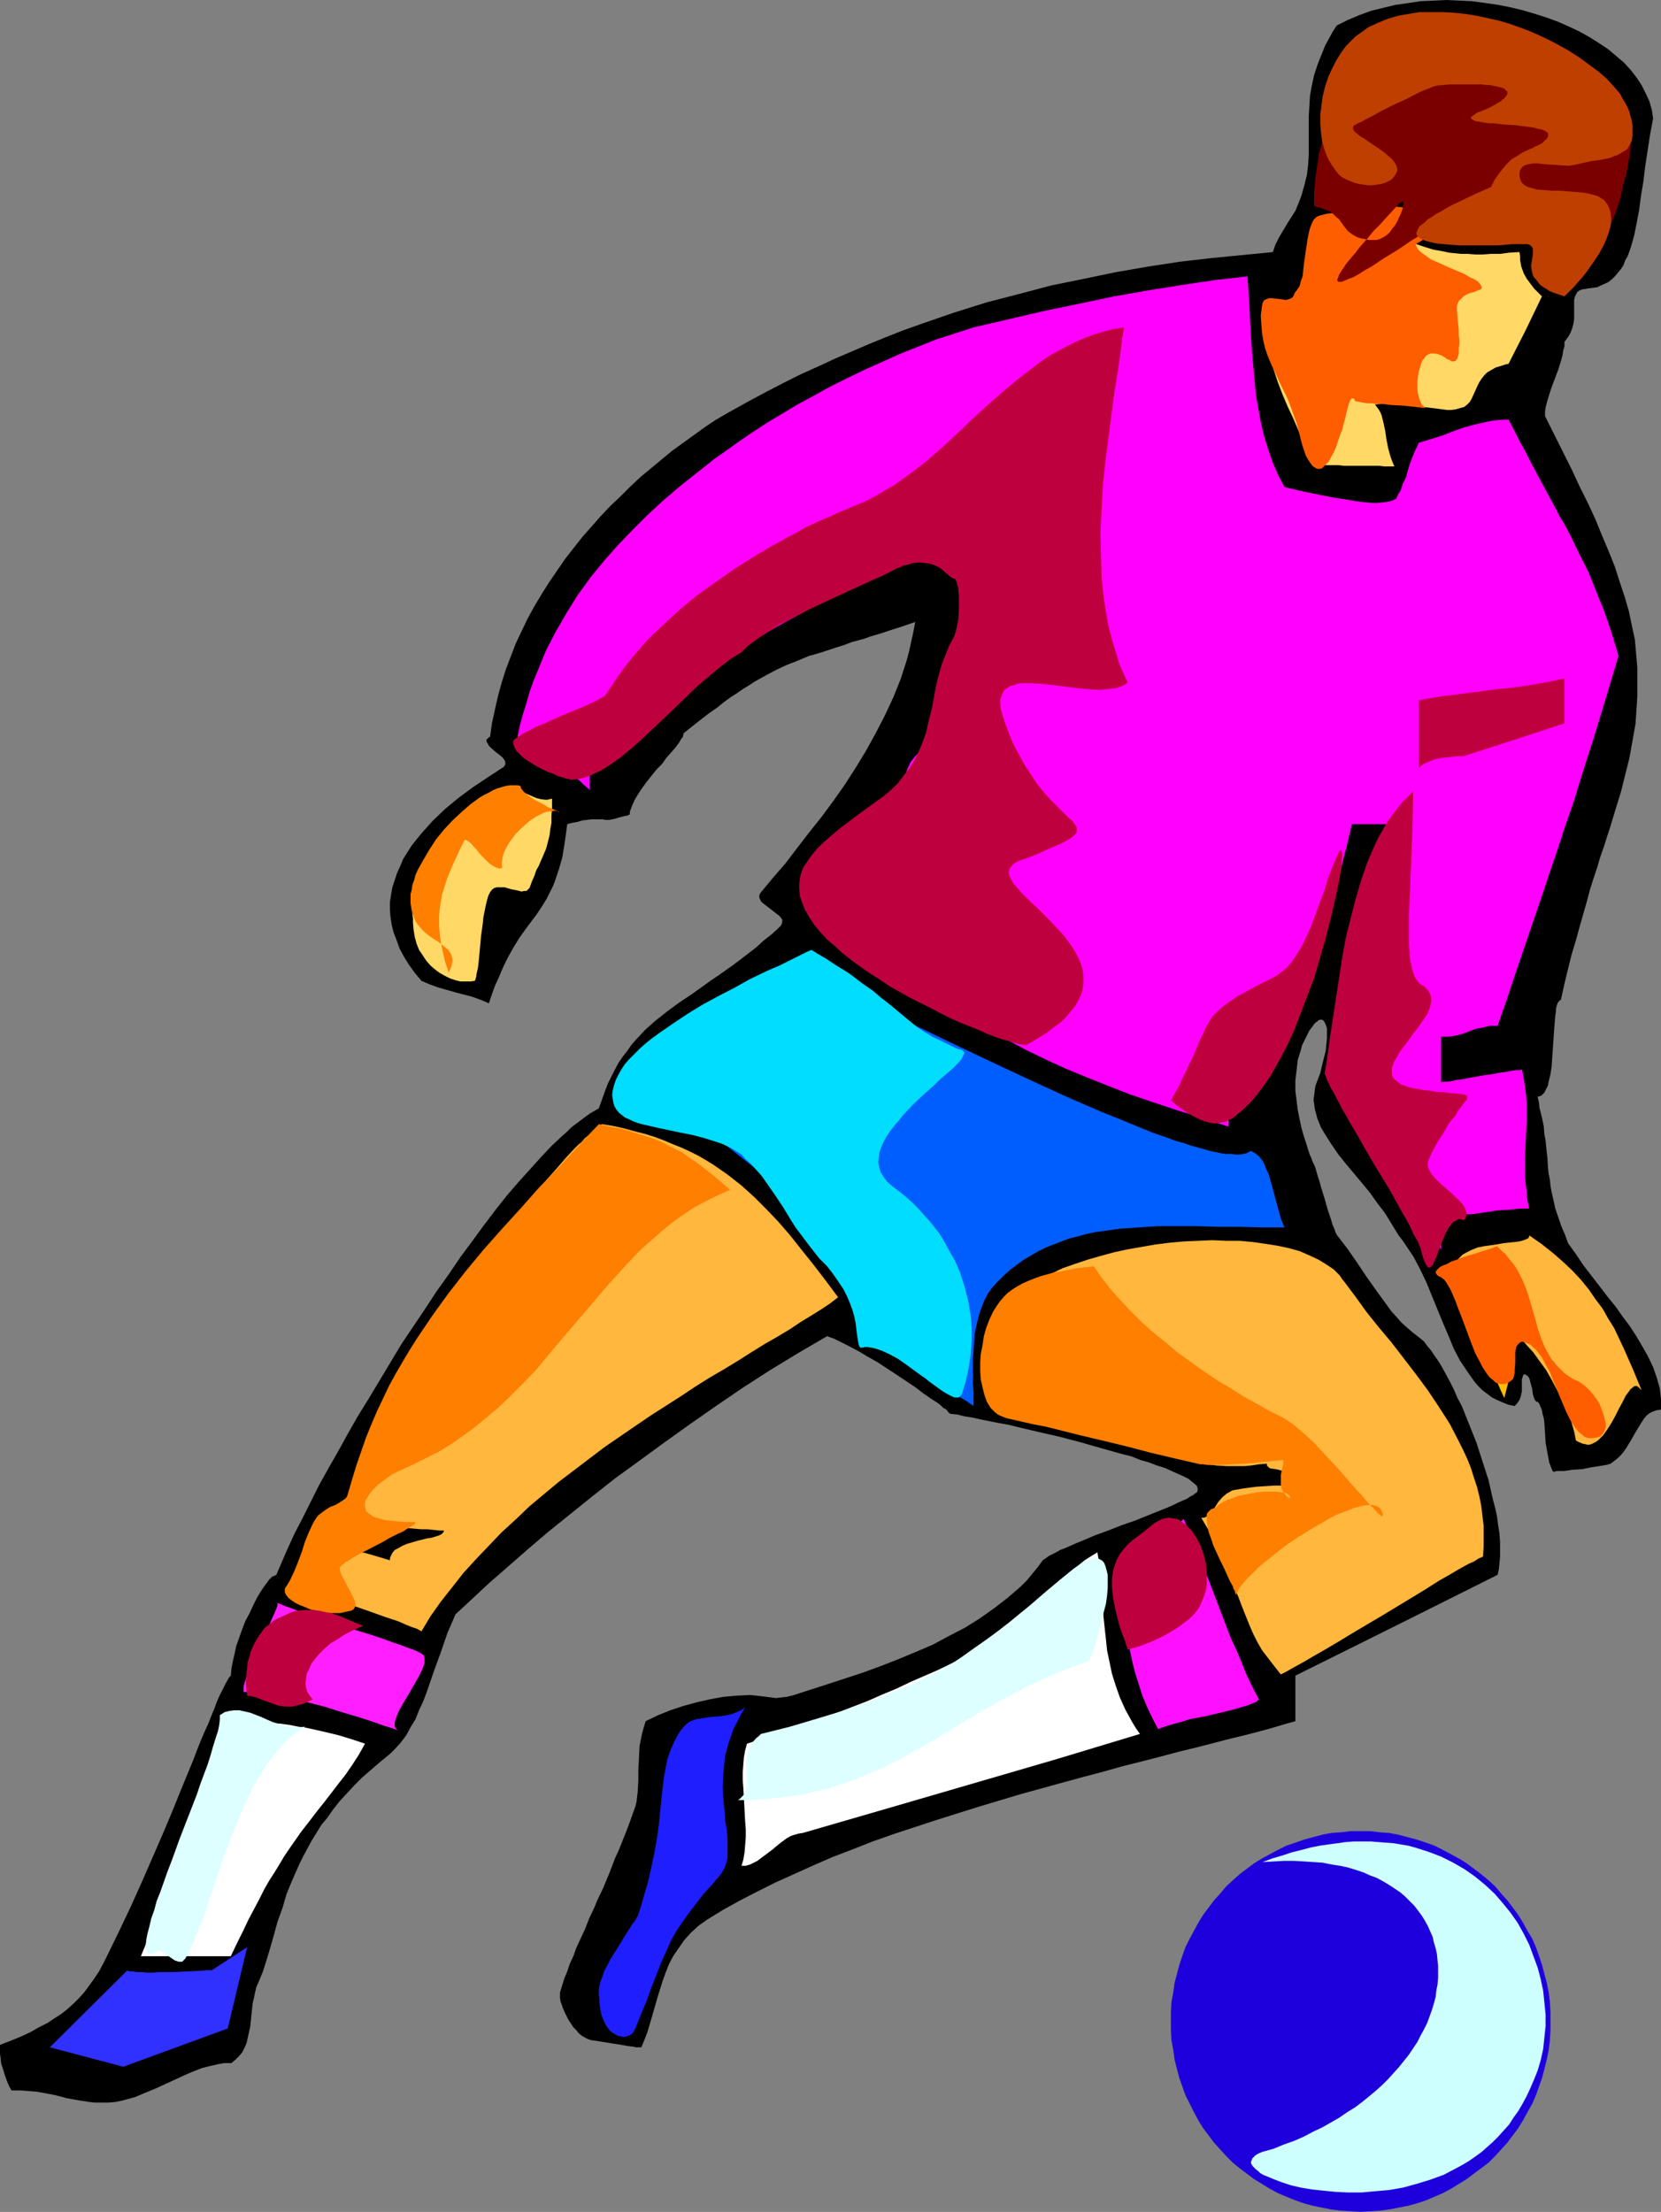
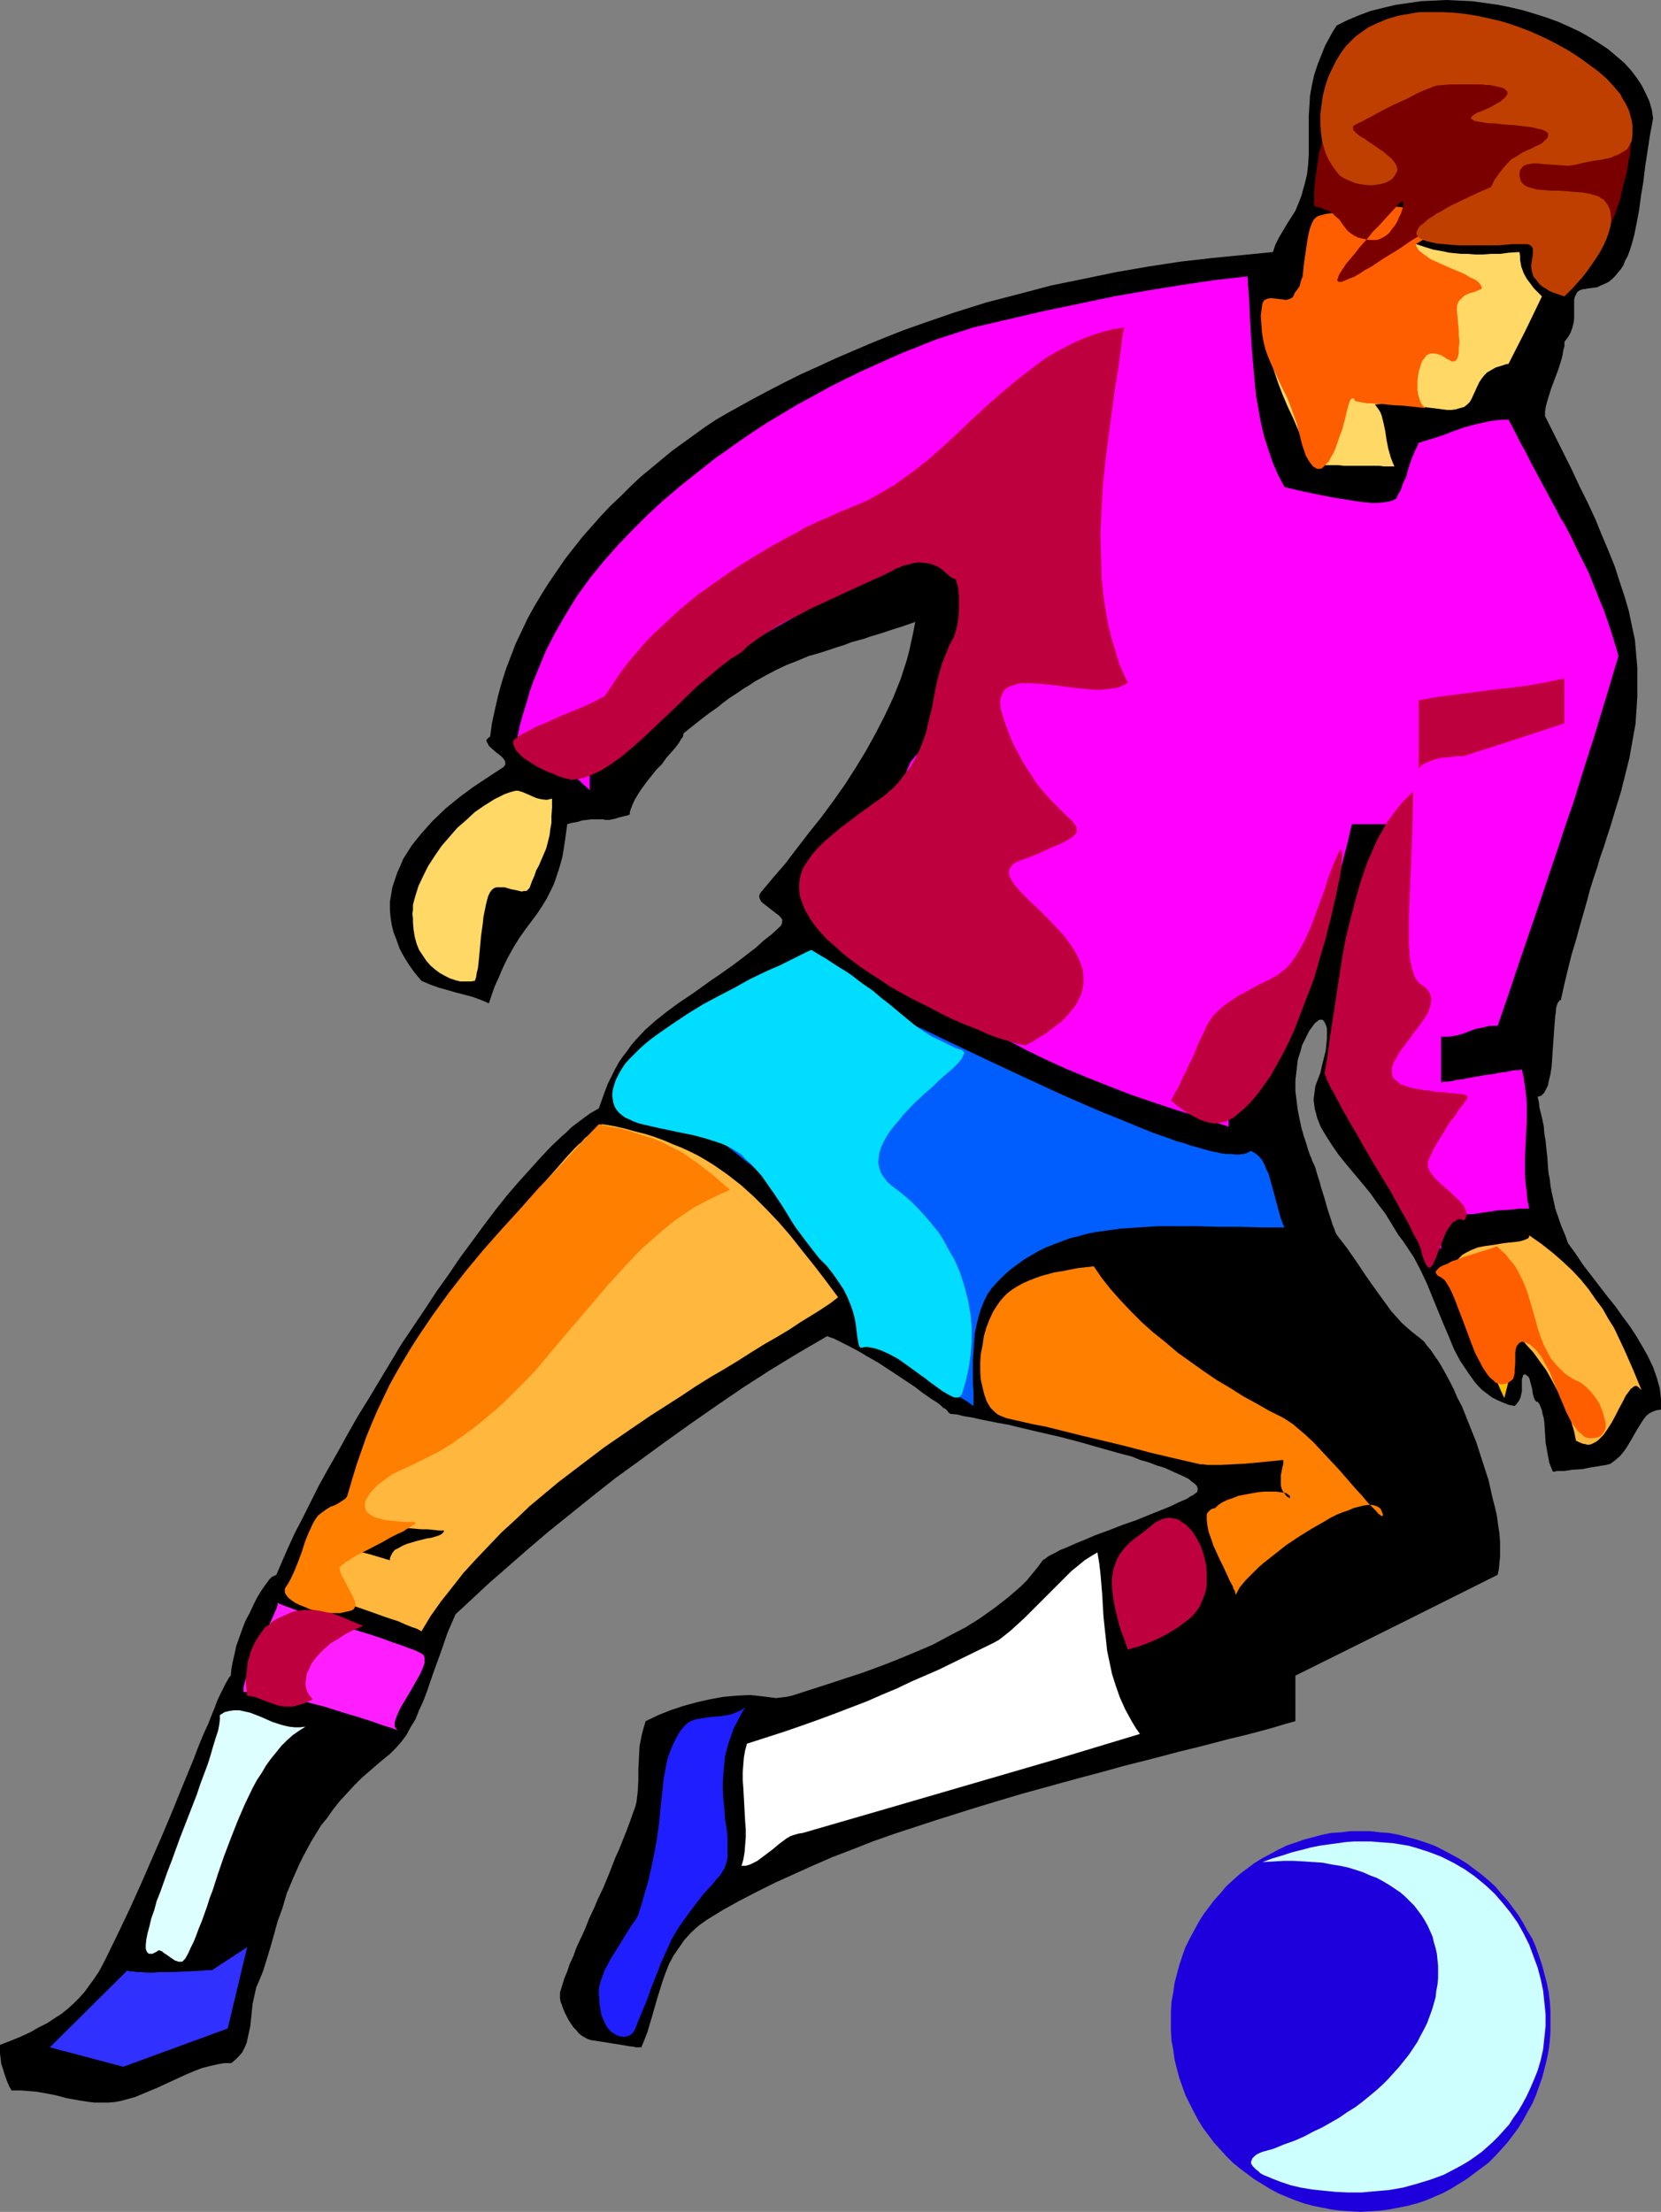
<svg xmlns="http://www.w3.org/2000/svg" xmlns:ns1="http://sodipodi.sourceforge.net/DTD/sodipodi-0.dtd" xmlns:ns2="http://www.inkscape.org/namespaces/inkscape" version="1.0" width="116.94mm" height="155.711mm" id="svg33" ns1:docname="Player 081.wmf">
  <rect width="100%" height="100%" fill="#808080" stroke="none" />
  <ns1:namedview id="namedview33" pagecolor="#ffffff" bordercolor="#000000" borderopacity="0.25" ns2:showpageshadow="2" ns2:pageopacity="0.0" ns2:pagecheckerboard="0" ns2:deskcolor="#d1d1d1" ns2:document-units="mm" />
  <defs id="defs1">
    <pattern id="WMFhbasepattern" patternUnits="userSpaceOnUse" width="6" height="6" x="0" y="0" />
  </defs>
  <path style="fill:#1e00dd;fill-opacity:1;fill-rule:evenodd;stroke:none" d="m 361.985,487.197 h 2.586 l 2.586,0.323 2.424,0.162 2.586,0.485 2.424,0.646 2.424,0.646 2.424,0.808 2.262,0.808 2.262,1.131 2.101,1.131 2.101,1.131 2.101,1.293 1.939,1.454 1.939,1.454 1.939,1.616 1.778,1.616 1.616,1.939 1.616,1.778 1.454,1.939 1.454,1.939 1.293,2.101 1.131,2.101 1.293,2.101 0.97,2.262 0.808,2.262 0.808,2.424 0.646,2.424 0.646,2.424 0.485,2.424 0.323,2.585 0.162,2.585 v 2.585 2.585 l -0.162,2.585 -0.323,2.585 -0.485,2.424 -0.646,2.585 -0.646,2.424 -0.808,2.262 -0.808,2.262 -0.97,2.262 -1.293,2.262 -1.131,2.101 -1.293,2.101 -1.454,1.939 -1.454,1.939 -1.616,1.778 -1.616,1.778 -1.778,1.778 -1.939,1.454 -1.939,1.454 -1.939,1.454 -2.101,1.293 -2.101,1.293 -2.101,1.131 -2.262,0.97 -2.262,0.97 -2.424,0.808 -2.424,0.646 -2.424,0.485 -2.586,0.485 -2.424,0.323 -2.586,0.162 -2.586,0.162 -2.586,-0.162 -2.586,-0.162 -2.586,-0.323 -2.424,-0.485 -2.424,-0.485 -2.424,-0.646 -2.262,-0.808 -2.424,-0.97 -2.262,-0.97 -2.101,-1.131 -2.101,-1.293 -2.101,-1.293 -1.939,-1.454 -1.939,-1.454 -1.778,-1.454 -1.778,-1.778 -1.616,-1.778 -1.616,-1.778 -1.454,-1.939 -1.454,-1.939 -1.293,-2.101 -1.131,-2.101 -1.131,-2.262 -1.131,-2.262 -0.808,-2.262 -0.808,-2.262 -0.646,-2.424 -0.646,-2.585 -0.323,-2.424 -0.485,-2.585 -0.162,-2.585 v -2.585 -2.585 l 0.162,-2.585 0.485,-2.585 0.323,-2.424 0.646,-2.424 0.646,-2.424 0.808,-2.424 0.808,-2.262 1.131,-2.262 1.131,-2.101 1.131,-2.101 1.293,-2.101 1.454,-1.939 1.454,-1.939 1.616,-1.778 1.616,-1.939 1.778,-1.616 1.778,-1.616 1.939,-1.454 1.939,-1.454 2.101,-1.293 2.101,-1.131 2.101,-1.131 2.262,-1.131 2.424,-0.808 2.262,-0.808 2.424,-0.646 2.424,-0.646 2.424,-0.485 2.586,-0.162 2.586,-0.323 z" id="path1" />
  <path style="fill:#000000;fill-opacity:1;fill-rule:evenodd;stroke:none" d="m 170.65,544.724 0.808,-1.939 0.808,-2.101 1.293,-4.363 1.293,-4.525 1.454,-4.686 0.808,-2.262 0.97,-2.424 1.131,-2.101 1.454,-2.101 1.454,-2.101 1.778,-1.939 1.939,-1.778 1.131,-0.808 1.131,-0.808 4.202,-2.585 4.363,-2.424 4.686,-2.424 4.848,-2.424 5.01,-2.262 5.01,-2.262 5.171,-2.262 5.494,-2.101 5.333,-2.101 5.494,-1.939 11.312,-3.717 11.312,-3.555 11.312,-3.393 11.15,-3.07 5.333,-1.454 5.494,-1.454 5.171,-1.454 5.171,-1.293 5.01,-1.293 4.848,-1.293 4.686,-1.131 4.363,-1.131 4.363,-1.131 4.04,-0.97 3.717,-0.97 3.555,-0.97 3.232,-0.97 2.909,-0.808 V 445.83 l 26.987,-13.412 26.826,-13.412 0.323,-1.454 0.162,-1.616 0.162,-1.778 v -1.939 -1.939 l -0.162,-2.262 -0.323,-2.101 -0.323,-2.424 -0.485,-2.262 -0.646,-2.424 -1.131,-5.009 -1.616,-5.009 -1.616,-5.009 -1.939,-4.848 -1.939,-4.848 -1.131,-2.101 -0.97,-2.262 -0.97,-1.939 -1.131,-2.101 -0.97,-1.778 -0.97,-1.616 -1.131,-1.616 -0.97,-1.454 -0.97,-1.131 -0.808,-1.131 -0.97,-0.808 -0.808,-0.646 -1.454,-1.131 -1.293,-1.131 -1.454,-1.293 -1.293,-1.454 -1.454,-1.616 -1.293,-1.778 -2.586,-3.555 -2.747,-3.878 -2.586,-3.878 -2.586,-3.717 -2.747,-3.555 -0.323,-0.646 -0.323,-0.97 -0.485,-1.131 -0.323,-1.131 -0.97,-2.909 -0.808,-2.909 -0.97,-3.07 -0.323,-1.293 -0.485,-1.454 -0.323,-1.131 -0.323,-1.131 -0.323,-0.808 -0.323,-0.646 -0.162,-0.323 -0.162,-0.485 -0.162,-0.485 -0.323,-0.646 -0.485,-1.454 -0.485,-1.616 -0.646,-1.939 -0.646,-2.262 -0.485,-2.262 -0.485,-2.424 -0.323,-2.585 -0.323,-2.585 v -2.747 l 0.323,-2.747 0.323,-2.747 0.808,-2.585 0.323,-1.293 0.646,-1.293 0.646,-1.293 0.646,-1.293 0.485,-0.646 0.485,-0.646 0.323,-0.485 0.485,-0.485 0.323,-0.162 0.323,-0.323 0.323,-0.162 h 0.323 0.323 l 0.323,0.162 0.323,0.485 0.323,0.646 0.323,0.97 v 1.293 1.454 l -0.162,1.616 -0.162,1.616 -0.485,1.939 -0.485,1.939 -0.485,2.101 -0.808,2.101 -0.485,1.293 -0.162,1.131 -0.162,1.293 -0.162,1.293 0.162,1.131 0.162,1.293 0.323,1.131 0.323,1.293 0.97,2.424 1.454,2.424 1.454,2.262 1.778,2.585 1.939,2.424 4.202,5.009 2.262,2.747 1.939,2.747 2.101,2.747 1.778,2.909 1.778,2.909 1.131,1.454 0.97,1.454 1.939,2.909 1.778,3.393 1.616,3.393 2.909,7.11 1.454,3.555 1.454,3.393 1.454,3.555 1.616,3.07 1.939,2.909 1.939,2.747 0.97,1.131 1.131,1.131 1.293,0.97 1.293,0.97 1.293,0.646 1.454,0.646 1.616,0.646 1.616,0.323 0.485,-0.485 0.485,-0.646 0.323,-0.485 0.323,-0.808 0.323,-1.454 v -1.454 -1.293 -0.485 l 0.162,-0.485 0.162,-0.485 v -0.162 l 0.323,-0.162 h 0.323 l 0.323,0.323 0.323,0.162 0.323,0.485 0.162,0.485 0.323,1.293 0.323,1.131 0.162,1.293 0.323,1.131 0.162,0.323 0.162,0.323 0.323,0.323 h 0.323 l 0.485,0.646 0.323,0.808 0.323,0.808 0.162,0.97 0.323,1.131 0.162,1.293 0.162,2.424 0.162,2.747 0.485,2.747 0.485,2.585 0.485,1.293 0.485,1.131 h 0.485 l 0.646,-0.162 h 0.97 0.97 l 2.101,-0.323 2.586,-0.162 2.424,-0.485 2.101,-0.323 0.97,-0.162 0.97,-0.162 0.646,-0.162 0.485,-0.162 1.293,-0.97 1.131,-0.97 0.97,-1.131 0.808,-1.131 1.454,-2.424 0.646,-1.131 0.646,-1.131 1.293,-2.101 0.646,-0.97 0.646,-0.808 0.808,-0.646 0.97,-0.485 0.97,-0.323 1.131,-0.162 v -1.454 -1.454 l -0.162,-1.454 -0.162,-1.293 -0.808,-2.909 -0.97,-2.747 -1.293,-2.747 -1.454,-2.585 -1.616,-2.747 -1.778,-2.747 -1.939,-2.585 -1.939,-2.747 -2.101,-2.585 -2.101,-2.747 -4.363,-5.656 -1.939,-2.909 -2.101,-2.909 -0.808,-2.262 -0.97,-2.262 -1.616,-4.686 -0.485,-2.262 -0.485,-2.101 -0.323,-1.778 -0.162,-1.616 -0.323,-1.616 -0.162,-1.454 -0.162,-2.747 -0.162,-1.293 -0.162,-1.616 -0.162,-1.616 -0.323,-1.778 -0.162,-2.101 -0.485,-2.262 -0.323,-1.293 -0.323,-1.293 -0.162,-1.454 -0.323,-1.454 0.485,-0.162 0.485,-0.162 0.323,-0.323 0.485,-0.485 0.323,-0.646 0.323,-0.646 0.323,-0.646 0.162,-0.97 0.485,-1.939 0.323,-2.101 0.162,-2.424 0.162,-2.424 0.162,-2.262 0.162,-2.424 0.162,-2.101 0.162,-1.939 0.162,-0.97 v -0.646 l 0.162,-0.808 0.162,-0.485 0.162,-0.485 0.323,-0.323 0.162,-0.323 h 0.323 l 0.97,-4.363 0.97,-4.04 0.97,-3.878 1.131,-3.717 0.97,-3.555 0.97,-3.393 0.97,-3.393 0.808,-3.07 0.97,-3.07 0.97,-2.909 0.808,-2.747 0.97,-2.747 0.808,-2.585 0.808,-2.424 1.454,-4.848 1.454,-4.686 1.131,-4.525 1.131,-4.525 0.808,-4.525 0.808,-4.525 0.323,-4.686 0.162,-2.585 v -2.424 -2.747 -2.585 l -0.323,-3.717 -0.323,-3.717 -0.808,-3.717 -0.808,-3.878 -1.131,-3.878 -1.293,-3.878 -1.293,-4.04 -1.616,-4.04 -1.778,-4.201 -1.778,-4.363 -1.939,-4.201 -2.262,-4.525 -2.101,-4.525 -2.262,-4.525 -2.424,-4.848 -2.424,-4.848 v -1.131 l 0.162,-1.131 0.323,-1.293 0.323,-1.131 0.808,-2.585 0.97,-2.585 0.97,-2.585 0.808,-2.585 0.323,-1.293 0.162,-1.131 0.323,-1.131 V 90.976 l 0.97,-1.293 0.646,-1.131 0.485,-1.293 0.323,-1.293 0.162,-1.131 V 83.866 81.604 79.826 l 0.162,-0.808 0.323,-0.646 0.323,-0.646 0.646,-0.485 0.97,-0.323 h 0.485 l 0.646,-0.162 1.293,-0.162 1.293,-0.162 0.97,-0.485 1.131,-0.485 0.97,-0.485 0.97,-0.808 0.808,-0.808 0.646,-0.808 0.808,-0.97 0.646,-0.97 0.485,-1.293 0.646,-1.131 0.485,-1.293 0.485,-1.454 0.808,-2.909 0.646,-3.232 0.646,-3.393 0.485,-3.717 0.646,-3.878 0.485,-4.04 0.646,-4.201 0.646,-4.201 0.808,-4.363 -0.323,-2.262 -0.646,-2.262 -0.97,-2.101 -1.131,-2.262 -1.293,-1.939 -1.616,-2.101 -1.778,-1.939 -2.101,-1.778 -2.101,-1.778 -2.424,-1.616 -2.586,-1.616 -2.586,-1.454 -2.747,-1.293 -2.909,-1.293 -3.07,-1.131 -3.07,-0.97 L 405.294,2.747 401.9,1.939 398.668,1.293 395.275,0.808 391.719,0.323 388.326,0.162 384.932,0 l -3.394,0.162 -3.555,0.162 -3.232,0.485 -3.394,0.485 -3.394,0.808 -3.232,0.808 -3.07,1.131 -3.07,1.293 -2.909,1.454 -1.131,1.778 -0.97,1.778 -0.97,1.778 -0.646,1.616 -0.646,1.616 -0.646,1.616 -0.485,1.454 -0.485,1.454 -0.646,2.909 -0.485,2.747 -0.162,2.747 -0.162,2.585 v 5.171 5.171 l -0.162,2.585 -0.323,2.747 -0.646,2.585 -0.808,2.909 -0.808,2.101 -0.808,1.939 -2.262,3.555 -2.101,3.555 -0.97,1.939 -0.646,1.939 -8.242,0.808 -8.242,0.808 -8.403,0.97 -8.403,1.293 -8.403,1.454 -8.565,1.778 -8.726,1.778 -8.565,2.262 -8.726,2.262 -8.726,2.747 -8.888,3.07 -4.525,1.616 -4.525,1.778 -4.363,1.778 -4.525,1.939 -4.525,1.939 -4.525,2.101 -4.686,2.101 -4.525,2.262 -4.686,2.424 -4.525,2.424 -2.909,1.616 -2.909,1.616 -3.07,1.778 -2.909,1.939 -2.909,2.101 -2.909,2.101 -2.909,2.101 -2.747,2.262 -2.909,2.424 -2.747,2.262 -2.747,2.585 -2.586,2.585 -2.747,2.585 -2.586,2.747 -2.424,2.747 -2.424,2.747 -2.424,3.07 -2.262,2.909 -2.101,3.07 -2.101,3.07 -1.939,3.07 -1.939,3.232 -1.778,3.232 -1.616,3.393 -1.616,3.393 -1.293,3.393 -1.293,3.393 -1.131,3.555 -0.97,3.555 -0.808,3.555 -0.808,3.717 -0.485,3.555 -0.323,0.162 -0.323,0.323 -0.323,0.323 v 0.485 l 0.323,0.485 0.323,0.646 0.485,0.485 1.293,1.131 1.454,1.131 0.485,0.485 0.485,0.646 0.162,0.485 v 0.646 l -0.323,0.485 -0.162,0.162 -0.485,0.323 -3.717,2.424 -3.878,2.585 -3.717,2.747 -3.555,2.909 -3.394,3.232 -1.454,1.616 -1.454,1.616 -1.454,1.778 -1.293,1.616 -1.131,1.778 -1.131,1.778 -0.808,1.939 -0.808,1.778 -0.646,1.939 -0.646,1.939 -0.323,1.939 -0.323,1.939 v 2.101 l 0.162,1.939 0.323,2.101 0.485,1.939 0.808,2.101 0.808,2.262 1.131,2.101 1.293,2.101 1.616,2.262 1.778,2.101 2.262,0.97 2.262,0.808 4.525,1.293 4.363,1.131 2.262,0.808 2.262,0.97 0.808,-2.424 0.808,-2.262 0.97,-2.101 0.808,-1.939 0.808,-1.778 0.808,-1.616 0.808,-1.454 0.808,-1.454 0.808,-1.293 0.808,-1.293 1.616,-2.262 1.454,-1.939 1.454,-1.939 1.293,-1.939 1.293,-2.101 1.131,-2.262 0.646,-1.293 0.485,-1.293 0.485,-1.454 0.485,-1.454 0.485,-1.616 0.485,-1.778 0.323,-1.939 0.323,-2.101 0.323,-2.262 0.323,-2.424 1.131,-0.323 0.97,-0.162 0.808,-0.162 0.97,-0.323 1.293,-0.162 1.293,-0.162 h 0.97 0.808 1.293 l 0.485,0.162 h 1.131 l 0.808,-0.162 0.808,-0.162 0.97,-0.323 1.293,-0.323 0.808,-0.162 0.808,-0.323 v -0.646 l 0.162,-0.485 0.485,-1.293 0.646,-1.454 0.97,-1.616 0.97,-1.454 1.293,-1.778 2.586,-3.232 1.454,-1.454 1.131,-1.616 1.293,-1.454 1.131,-1.293 0.97,-1.293 0.646,-1.131 0.323,-0.323 0.162,-0.485 v -0.323 l 0.162,-0.323 2.424,-1.939 2.262,-1.778 2.101,-1.616 2.101,-1.454 1.778,-1.454 1.778,-1.293 1.778,-1.131 1.616,-1.131 1.616,-0.97 1.454,-0.97 2.909,-1.616 2.747,-1.454 2.747,-1.293 2.909,-1.131 3.07,-1.293 1.778,-0.485 1.616,-0.485 1.939,-0.646 1.939,-0.646 2.101,-0.646 2.101,-0.808 2.424,-0.646 1.131,-0.323 1.293,-0.485 2.747,-0.808 2.909,-0.97 3.07,-0.97 3.232,-1.131 -0.485,2.585 -1.131,5.171 -0.646,2.424 -1.616,5.009 -1.939,4.848 -2.262,4.848 -2.424,4.686 -2.586,4.686 -2.747,4.525 -2.909,4.525 -3.07,4.363 -3.232,4.363 -3.232,4.04 -3.232,4.201 -3.07,4.04 -3.232,3.717 -3.232,3.878 -0.323,0.485 -0.162,0.646 0.162,0.646 0.323,0.646 0.485,0.485 0.646,0.485 1.454,1.131 1.454,1.131 0.646,0.485 0.485,0.485 0.485,0.646 v 0.646 l -0.162,0.646 -0.323,0.485 -2.262,2.101 -2.262,1.778 -1.939,1.778 -2.101,1.616 -2.101,1.616 -1.939,1.454 -3.878,2.747 -1.939,1.293 -1.778,1.293 -3.394,2.424 -3.394,2.262 -3.07,2.262 -3.07,2.424 -2.747,2.424 -2.586,2.747 -1.131,1.293 -1.131,1.616 -1.131,1.454 -1.131,1.616 -0.97,1.778 -0.97,1.939 -0.97,1.939 -0.808,2.101 -0.808,2.262 -0.808,2.262 -1.131,0.646 -1.131,0.646 -1.131,0.808 -1.293,0.97 -1.293,0.97 -1.293,0.97 -1.293,1.293 -1.293,1.131 -2.747,2.585 -2.747,2.909 -2.909,3.232 -3.07,3.393 -3.07,3.555 -3.07,3.878 -3.07,4.04 -3.07,4.201 -3.232,4.363 -3.07,4.525 -3.232,4.525 -3.07,4.686 -6.302,9.372 -5.818,9.695 -2.909,4.848 -2.909,4.686 -2.747,4.848 -2.586,4.686 -2.586,4.525 -2.424,4.363 -2.262,4.525 -2.101,4.201 -2.101,4.04 -1.778,3.878 -1.616,3.717 -1.454,3.393 -0.323,0.162 -0.323,0.162 -0.485,0.162 -0.323,0.323 -0.485,0.485 -0.323,0.485 -0.97,1.293 -0.97,1.454 -0.97,1.616 -0.97,1.939 -0.97,2.101 -1.131,2.101 -0.808,2.101 -0.808,2.262 -0.808,2.262 -0.485,2.262 -0.485,2.101 -0.323,1.778 -0.162,1.778 -0.162,0.162 -0.323,0.323 -0.323,0.646 -0.485,0.808 -0.485,0.97 -0.646,1.293 -0.646,1.293 -0.646,1.454 -0.646,1.778 -0.808,1.939 -0.808,2.101 -0.97,2.101 -0.97,2.262 -0.97,2.424 -0.97,2.585 -1.131,2.747 -1.131,2.747 -1.131,2.747 -2.424,5.979 -2.586,6.14 -2.747,6.302 -2.747,6.302 -2.909,6.464 -3.07,6.464 -3.07,6.302 -1.131,2.262 -1.131,2.101 -1.293,1.939 -1.293,1.778 -1.293,1.778 -1.454,1.616 -1.454,1.454 -1.616,1.454 -1.616,1.293 -1.778,1.131 -1.939,1.293 -2.262,1.131 -2.262,1.293 -2.424,1.131 -2.747,1.131 L 0,544.077 v 2.262 l 0.162,1.293 0.162,1.454 0.485,1.454 0.485,1.616 0.646,1.778 0.485,1.131 0.646,1.131 h 2.424 l 2.101,0.162 2.101,0.162 1.778,0.323 1.778,0.323 1.616,0.323 3.07,0.808 2.747,0.485 3.07,0.485 1.454,0.162 h 1.778 1.778 l 1.939,-0.162 1.616,-0.323 1.778,-0.485 1.778,-0.485 1.939,-0.808 1.939,-0.808 1.939,-0.808 8.08,-3.717 1.939,-0.808 2.101,-0.808 1.939,-0.485 2.101,-0.485 1.778,-0.323 h 1.939 l 1.131,-0.97 0.97,-0.97 0.808,-0.97 0.646,-1.293 0.485,-1.131 0.323,-1.454 0.646,-2.909 0.323,-3.07 0.323,-3.07 0.646,-2.909 0.323,-1.454 0.646,-1.454 1.131,-2.747 0.97,-3.07 0.97,-3.232 0.97,-3.393 0.97,-3.555 1.293,-3.555 1.131,-3.878 1.616,-3.878 1.778,-4.04 0.97,-1.939 1.131,-2.101 1.131,-2.101 1.293,-2.101 1.293,-2.101 1.616,-1.939 1.454,-2.101 1.778,-2.262 1.939,-2.101 1.939,-2.101 2.101,-2.101 2.424,-2.101 2.424,-2.101 2.586,-2.101 1.454,-1.454 1.454,-1.616 1.454,-1.939 1.131,-2.101 1.293,-2.101 0.97,-2.424 1.131,-2.424 0.97,-2.585 1.778,-5.171 1.939,-5.333 1.778,-5.171 1.131,-2.585 0.97,-2.262 2.101,-1.939 2.262,-2.101 4.686,-4.363 5.01,-4.363 5.171,-4.525 5.494,-4.686 5.818,-4.686 5.818,-4.686 6.141,-4.848 6.464,-4.686 6.626,-4.848 6.787,-4.848 6.949,-4.848 7.11,-4.848 7.272,-4.686 7.434,-4.525 7.757,-4.525 0.808,0.323 0.97,0.323 1.939,0.97 2.262,1.131 2.424,1.293 2.424,1.454 2.586,1.454 5.171,3.393 2.424,1.616 2.424,1.616 2.101,1.616 2.101,1.454 1.778,1.131 0.808,0.646 0.646,0.646 0.646,0.323 0.485,0.485 0.323,0.485 0.485,0.323 1.778,0.162 1.939,0.485 2.101,0.323 2.101,0.485 2.424,0.485 2.424,0.485 2.747,0.485 2.586,0.646 5.494,1.293 5.656,1.293 5.494,1.454 5.656,1.616 5.171,1.454 2.586,0.646 2.424,0.97 2.262,0.646 2.101,0.808 2.101,0.646 1.778,0.808 1.778,0.808 1.454,0.646 1.293,0.646 0.97,0.808 0.808,0.646 0.485,0.485 0.162,0.646 v 0.485 l -0.162,0.485 -0.485,0.323 -0.646,0.485 -0.646,0.323 -0.97,0.646 -1.131,0.485 -1.131,0.485 -1.293,0.646 -1.454,0.646 -1.616,0.646 -3.232,1.293 -3.555,1.454 -3.717,1.293 -3.717,1.454 -3.555,1.293 -3.394,1.454 -1.616,0.646 -1.454,0.646 -1.454,0.646 -1.293,0.485 -1.131,0.646 -0.97,0.485 -0.97,0.485 -0.646,0.485 -0.485,0.323 -0.485,0.323 -1.293,1.778 -1.454,1.778 -1.454,1.778 -1.616,1.616 -3.555,3.07 -3.555,2.747 -3.878,2.747 -3.878,2.424 -4.363,2.262 -4.202,2.262 -4.525,1.939 -4.686,1.939 -4.525,1.778 -4.848,1.778 -9.373,3.07 -9.534,3.07 -1.454,0.323 -1.454,0.162 -1.293,0.162 -1.293,-0.162 -1.293,-0.162 -1.293,-0.162 -1.454,-0.162 -1.616,-0.162 -3.555,0.162 -3.555,0.323 -3.555,0.646 -3.555,0.808 -3.555,0.97 -3.394,1.131 -3.232,1.293 -3.394,1.616 -0.485,1.616 -0.485,1.778 -0.323,1.616 -0.323,1.616 -0.162,3.232 -0.162,3.07 v 2.909 l -0.162,2.909 -0.323,2.747 -0.323,1.293 -0.485,1.293 -0.97,2.747 -0.97,2.585 -0.97,2.424 -0.97,2.424 -0.97,2.101 -0.808,2.101 -0.808,2.101 -1.616,3.878 -1.616,3.393 -0.646,1.616 -1.454,3.07 -1.131,2.909 -1.131,2.424 -1.131,2.424 -0.808,2.262 -0.97,2.101 -0.646,1.939 -0.808,1.939 -1.131,3.717 v 0.646 0.808 l 0.162,0.97 0.323,0.808 0.323,0.97 0.485,1.131 0.97,1.939 1.293,1.939 0.808,0.808 0.646,0.808 0.808,0.646 0.808,0.485 0.646,0.323 0.808,0.323 2.101,0.323 2.101,0.323 1.939,0.323 2.101,0.323 1.778,0.323 1.454,0.162 0.646,0.162 h 0.646 0.323 z" id="path2" />
-   <path style="fill:#ffffff;fill-opacity:1;fill-rule:evenodd;stroke:none" d="m 49.45,520.485 h 11.958 l 1.616,-3.393 1.616,-3.232 1.454,-3.07 1.454,-2.747 1.454,-2.747 1.293,-2.585 1.293,-2.262 1.454,-2.262 1.293,-2.101 1.131,-1.939 1.293,-1.939 1.131,-1.616 1.131,-1.616 1.131,-1.616 2.262,-2.909 2.101,-2.747 1.939,-2.424 3.717,-4.848 1.778,-2.262 1.778,-2.585 1.778,-2.747 1.616,-2.909 -3.394,-1.131 -3.717,-1.131 -4.04,-0.97 -4.363,-0.97 -2.262,-0.323 -2.424,-0.485 -2.424,-0.323 -2.424,-0.162 -2.586,-0.323 -2.586,-0.162 h -2.586 -2.909 l -3.232,7.756 -2.909,7.433 -5.818,15.028 -2.747,7.595 -1.454,3.878 -1.454,3.878 -1.454,4.201 -1.616,4.04 -1.454,4.363 -1.778,4.363 z" id="path3" />
  <path style="fill:#ffffff;fill-opacity:1;fill-rule:evenodd;stroke:none" d="m 213.636,487.682 22.301,-6.464 44.925,-13.089 22.462,-6.787 -1.131,-1.616 -0.97,-1.616 -1.778,-3.232 -1.454,-3.232 -1.131,-3.232 -0.97,-3.07 -0.646,-3.07 -0.646,-3.07 -0.323,-3.07 -0.323,-2.909 -0.323,-3.07 -0.323,-5.656 -0.485,-5.817 -0.323,-2.747 -0.485,-2.909 -1.616,0.97 -1.778,1.131 -1.778,1.454 -1.778,1.454 -1.778,1.778 -1.778,1.778 -3.717,3.717 -3.555,3.555 -1.778,1.778 -1.778,1.616 -1.778,1.616 -1.616,1.293 -1.454,1.131 -1.454,0.808 -14.544,7.11 -7.434,3.232 -3.717,1.778 -3.878,1.616 -4.04,1.778 -4.202,1.616 -4.202,1.616 -4.363,1.616 -4.525,1.616 -4.686,1.616 -5.01,1.616 -5.01,1.616 -0.485,1.778 -0.323,1.778 -0.162,1.939 -0.162,2.101 v 2.101 l 0.162,2.101 0.485,8.888 0.162,2.101 v 2.101 l -0.162,2.101 -0.162,1.939 -0.323,1.939 -0.485,1.616 h 1.131 l 1.131,-0.323 0.97,-0.485 0.97,-0.485 1.939,-1.454 1.939,-1.454 1.939,-1.616 1.939,-1.454 1.131,-0.646 0.97,-0.323 1.131,-0.323 z" id="path4" />
-   <path style="fill:#ff0fff;fill-opacity:1;fill-rule:evenodd;stroke:none" d="m 334.998,452.132 -1.131,-2.101 -1.131,-2.262 -1.293,-2.747 -1.131,-2.909 -1.293,-3.07 -1.454,-3.07 -2.586,-6.787 -2.586,-6.787 -2.586,-6.625 -1.293,-3.232 -1.293,-2.909 -1.131,-2.909 -1.131,-2.585 -0.485,0.485 -0.646,0.485 -1.616,0.808 -1.616,0.808 -1.939,0.808 -1.939,0.97 -2.262,1.131 -0.97,0.646 -1.131,0.808 -1.131,0.97 -1.131,0.97 -0.323,2.424 -0.162,2.424 -0.323,2.747 v 2.747 2.909 l 0.162,3.07 0.323,3.07 0.323,3.07 0.485,3.232 0.646,3.07 0.808,3.232 0.97,3.07 0.97,3.07 1.293,3.07 1.454,3.07 1.454,2.747 1.293,-0.485 1.454,-0.485 1.616,-0.485 1.939,-0.485 1.939,-0.646 4.202,-0.808 2.101,-0.485 4.04,-0.97 1.939,-0.485 1.616,-0.485 1.616,-0.485 1.293,-0.485 1.131,-0.485 z" id="path5" />
  <path style="fill:#ff1eff;fill-opacity:1;fill-rule:evenodd;stroke:none" d="m 105.848,460.373 -0.323,-0.323 -0.323,-0.323 -0.162,-0.485 v -0.485 -0.485 l 0.162,-0.646 0.485,-1.293 0.646,-1.454 0.808,-1.454 1.939,-3.232 1.939,-3.393 0.808,-1.454 0.646,-1.454 0.485,-1.293 v -0.646 -0.485 -0.485 l -0.162,-0.485 -0.323,-0.323 -0.485,-0.323 -0.646,-0.323 -0.646,-0.323 -0.808,-0.323 -0.97,-0.323 -2.101,-0.808 -2.424,-0.808 -2.586,-0.97 -2.909,-0.97 -5.818,-1.778 -5.979,-2.101 -2.909,-0.808 -2.586,-0.97 -2.424,-0.808 -2.101,-0.808 -0.97,-0.323 -0.808,-0.323 -0.808,-0.323 -0.646,-0.323 v 0.323 0.323 l -0.323,0.97 -0.485,1.131 -0.646,1.454 -0.646,1.454 -0.323,0.808 -0.323,0.808 -0.97,1.778 -0.808,1.778 -1.778,3.555 -0.646,1.778 -0.808,1.778 -0.485,1.616 -0.485,1.616 -0.323,1.293 v 1.293 h 2.262 l 2.424,0.323 2.586,0.323 2.909,0.485 2.747,0.646 2.909,0.646 5.656,1.454 5.656,1.778 2.747,0.808 2.586,0.808 2.424,0.808 2.262,0.808 2.101,0.646 z" id="path6" />
-   <path style="fill:#ffb73d;fill-opacity:1;fill-rule:evenodd;stroke:none" d="m 340.815,445.507 1.293,-0.646 1.131,-0.646 1.454,-0.808 1.454,-0.808 1.454,-0.808 1.616,-0.97 3.394,-1.939 3.555,-2.101 3.717,-2.262 7.918,-4.686 7.757,-4.686 3.717,-2.262 3.555,-2.262 3.394,-1.939 1.616,-0.97 1.454,-0.808 1.454,-0.808 1.454,-0.646 1.293,-0.808 1.131,-0.485 0.162,-2.747 v -2.747 -2.747 l -0.323,-2.585 -0.323,-2.747 -0.485,-2.424 -0.646,-2.585 -0.808,-2.424 -0.808,-2.585 -0.97,-2.424 -1.131,-2.424 -1.131,-2.262 -2.424,-4.686 -2.909,-4.525 -2.909,-4.363 -3.232,-4.363 -3.232,-4.201 -3.232,-4.201 -3.394,-4.04 -3.232,-4.04 -2.909,-4.04 -2.909,-3.878 -0.646,-0.808 -0.646,-0.97 -0.808,-0.808 -0.808,-0.808 -0.97,-0.646 -0.97,-0.646 -2.101,-1.293 -2.424,-1.131 -2.586,-1.131 -2.909,-0.808 -3.07,-0.646 -3.07,-0.485 -3.394,-0.485 -3.555,-0.323 h -3.555 l -3.717,-0.162 -3.717,0.162 -3.717,0.162 -3.717,0.323 -3.878,0.485 -3.717,0.646 -3.717,0.646 -3.717,0.808 -3.555,0.97 -3.394,0.97 -3.394,1.131 -3.232,1.131 -3.07,1.454 -2.747,1.293 -2.586,1.454 -2.424,1.616 -2.101,1.616 -1.778,1.778 -1.616,1.778 -0.646,0.97 -0.485,0.97 -0.646,1.131 -0.646,1.293 -0.323,1.454 -0.323,1.616 -0.323,1.454 -0.162,1.616 v 3.393 3.393 l 0.323,3.232 0.323,1.454 0.162,1.454 0.323,1.293 0.323,1.293 2.586,0.485 2.586,0.646 2.424,0.485 2.262,0.485 2.262,0.485 2.101,0.646 4.202,0.97 3.717,0.97 3.555,0.808 3.232,0.97 2.909,0.808 2.747,0.808 2.586,0.808 2.262,0.646 2.262,0.646 1.939,0.646 1.778,0.646 1.778,0.646 1.454,0.485 1.454,0.485 1.454,0.323 2.586,0.808 2.586,0.485 2.586,0.323 2.747,0.162 h 3.07 1.616 l 1.778,-0.162 2.101,-0.323 2.101,-0.162 v 0.485 l 0.323,0.323 0.323,0.323 0.485,0.162 1.293,0.162 1.293,0.323 1.454,0.323 0.646,0.323 0.646,0.323 0.485,0.485 0.323,0.646 0.323,0.808 v 1.131 h -2.262 -0.97 -2.262 l -2.586,0.162 -2.424,0.162 -2.424,0.323 -1.131,0.162 -0.97,0.162 -0.97,0.162 -0.808,0.162 -0.808,0.485 -0.646,0.323 -1.293,1.131 -0.97,1.131 -0.808,1.293 -0.808,1.131 -0.808,0.97 -0.485,0.323 -0.485,0.323 -0.485,0.162 h -0.646 l 2.101,3.555 1.616,3.232 1.454,3.07 1.454,2.909 1.131,2.909 0.97,2.747 1.131,2.585 0.97,2.585 1.939,4.848 0.97,2.262 1.131,2.262 1.293,2.262 1.616,2.101 1.616,2.101 z" id="path7" />
  <path style="fill:#ffb73d;fill-opacity:1;fill-rule:evenodd;stroke:none" d="m 112.151,434.034 2.424,-4.04 2.747,-3.878 3.07,-3.878 2.909,-3.717 3.394,-3.717 3.394,-3.555 3.394,-3.555 3.717,-3.393 3.717,-3.555 3.878,-3.232 3.878,-3.232 4.04,-3.07 8.08,-6.14 8.242,-5.656 4.04,-2.747 4.04,-2.585 4.04,-2.585 3.878,-2.585 3.878,-2.424 3.878,-2.262 3.717,-2.262 3.555,-2.262 3.394,-2.101 3.394,-1.939 3.232,-1.939 2.909,-1.939 2.909,-1.778 2.586,-1.616 2.424,-1.616 2.101,-1.616 -3.232,-4.363 -3.232,-4.201 -3.232,-4.04 -3.07,-3.878 -3.07,-3.555 -3.232,-3.393 -3.232,-3.232 -3.394,-3.07 -3.717,-2.909 -3.717,-2.585 -2.101,-1.293 -1.939,-1.131 -2.262,-1.131 -2.101,-0.97 -2.424,-0.97 -2.262,-0.97 -2.586,-0.97 -2.586,-0.808 -2.586,-0.646 -2.909,-0.808 -2.909,-0.646 -2.909,-0.485 -0.485,0.162 -0.646,0.485 -0.646,0.485 -0.646,0.485 -0.646,0.646 -0.808,0.808 -0.808,0.646 -0.808,0.97 -0.97,0.808 -0.97,0.97 -2.101,2.262 -2.101,2.424 -2.424,2.747 -2.424,2.747 -2.586,3.07 -2.586,3.393 -2.747,3.393 -2.747,3.555 -2.909,3.717 -2.747,3.878 -2.909,4.04 -5.656,8.08 -5.494,8.403 -5.171,8.403 -2.586,4.363 -2.262,4.201 -2.262,4.04 -2.101,4.201 -1.939,4.04 -1.778,3.878 -1.616,3.878 -1.293,3.717 -1.131,3.555 -0.97,3.393 h 1.293 l 1.454,0.162 h 1.616 l 1.778,0.162 1.778,0.162 1.939,0.162 4.04,0.485 4.04,0.485 1.939,0.162 1.939,0.162 h 1.616 l 1.616,0.162 1.454,0.162 h 1.293 v 0.162 l -0.162,0.323 -0.485,0.485 -0.646,0.323 -0.97,0.323 -1.131,0.323 -1.131,0.162 -1.293,0.323 -1.293,0.323 -2.747,0.808 -1.131,0.485 -1.131,0.646 -0.97,0.485 -0.646,0.808 -0.485,0.97 -0.162,0.485 v 0.485 l -1.616,-0.485 -1.616,-0.485 -2.747,-0.808 -2.747,-0.646 -2.586,-0.485 -2.424,-0.323 -2.747,-0.323 h -2.909 l -1.454,-0.162 h -1.616 v 1.293 1.454 l 0.162,1.616 0.162,1.616 0.323,1.778 0.485,1.616 0.808,1.454 0.485,0.646 0.485,0.646 1.131,0.485 1.454,0.646 1.778,0.646 1.616,0.646 1.939,0.646 1.939,0.646 4.202,1.454 4.04,1.454 1.939,0.646 1.939,0.646 1.778,0.808 1.616,0.646 1.454,0.485 z" id="path8" />
  <path style="fill:#ffbf00;fill-opacity:1;fill-rule:evenodd;stroke:none" d="m 400.284,371.983 0.646,-2.585 0.646,-2.585 0.162,-2.262 0.162,-2.424 -0.162,-2.101 -0.162,-2.262 -0.162,-1.939 -0.485,-2.101 -0.808,-4.04 -0.808,-4.04 -0.162,-2.101 -0.323,-2.101 -0.162,-2.101 0.162,-2.262 -1.293,-0.485 -1.293,-0.323 -1.616,-0.323 -1.616,-0.323 -1.778,-0.323 -1.616,0.162 -1.616,0.162 -0.808,0.323 -0.646,0.323 0.97,2.101 0.97,2.101 1.778,4.525 1.616,4.525 3.07,9.049 1.454,4.525 1.939,4.525 0.97,2.262 z" id="path9" />
  <path style="fill:#005eff;fill-opacity:1;fill-rule:evenodd;stroke:none" d="m 259.045,374.083 v -1.778 -1.939 l -0.162,-2.101 v -6.464 l 0.323,-4.686 0.162,-2.262 0.485,-2.262 0.485,-2.101 0.646,-2.101 0.808,-2.101 0.97,-1.939 1.131,-1.616 1.454,-1.616 1.616,-1.616 1.778,-1.616 1.939,-1.454 1.778,-1.293 1.939,-1.131 1.939,-1.131 1.939,-0.97 2.101,-0.808 2.101,-0.808 2.101,-0.808 2.101,-0.485 2.262,-0.646 2.262,-0.485 2.262,-0.323 4.686,-0.646 4.848,-0.323 5.01,-0.323 h 5.171 5.494 l 5.494,0.162 h 5.656 l 5.979,0.162 h 5.979 l -0.485,-1.131 -0.485,-1.293 -0.808,-2.909 -1.616,-5.979 -0.808,-2.909 -0.646,-1.293 -0.485,-1.293 -0.646,-1.131 -0.808,-0.97 -0.97,-0.808 -1.131,-0.646 -0.646,0.323 -0.646,0.323 -0.808,0.162 -0.97,0.162 h -1.131 l -1.131,-0.162 h -1.293 l -1.293,-0.162 -1.454,-0.323 -1.616,-0.323 -1.616,-0.485 -1.778,-0.485 -1.778,-0.485 -1.778,-0.646 -1.939,-0.485 -2.101,-0.808 -4.202,-1.454 -4.363,-1.778 -4.686,-1.939 -4.848,-1.939 -4.848,-2.101 -5.171,-2.262 -10.181,-4.686 -10.342,-4.848 -10.181,-4.848 -5.01,-2.424 -4.848,-2.262 -4.686,-2.101 -4.363,-2.101 -4.363,-1.939 -4.04,-1.778 -1.778,-0.808 -1.939,-0.808 -1.778,-0.808 -1.616,-0.646 -1.616,-0.646 -1.454,-0.485 -1.454,-0.646 -1.293,-0.323 -1.293,-0.485 -0.97,-0.323 -1.131,-0.162 -0.808,-0.162 -1.131,0.808 -1.293,0.808 -2.747,1.616 -3.07,1.616 -3.232,1.616 -3.232,1.616 -3.394,1.778 -3.232,1.778 -3.232,1.778 -3.232,1.939 -2.747,2.101 -1.454,0.97 -1.131,1.131 -1.131,1.131 -0.97,1.131 -0.97,1.293 -0.808,1.131 -0.646,1.293 -0.646,1.454 -0.323,1.293 -0.323,1.454 v 1.454 1.616 l 0.323,1.131 0.646,0.97 0.646,0.808 0.97,0.646 0.97,0.646 1.131,0.323 1.293,0.485 1.454,0.323 1.454,0.323 1.454,0.323 2.747,0.646 1.454,0.485 1.293,0.485 1.131,0.646 1.131,0.646 6.626,5.171 6.949,5.494 3.232,2.747 3.394,2.747 3.07,2.909 3.07,3.07 3.07,3.07 2.586,3.393 2.586,3.393 2.424,3.555 1.939,3.717 1.131,1.939 0.808,1.939 0.808,2.101 0.646,1.939 0.646,2.262 0.485,2.101 0.162,0.646 0.323,0.646 0.646,1.293 1.131,1.454 1.293,1.293 1.616,1.454 1.616,1.454 1.939,1.454 2.101,1.454 4.363,2.909 4.686,3.07 4.525,2.909 2.262,1.293 z" id="path10" />
  <path style="fill:#ffb73d;fill-opacity:1;fill-rule:evenodd;stroke:none" d="m 436.806,369.882 -2.262,-5.494 -2.424,-5.494 -1.293,-2.747 -1.293,-2.747 -1.616,-2.585 -1.454,-2.585 -1.939,-2.585 -1.778,-2.585 -2.101,-2.585 -2.262,-2.424 -2.586,-2.424 -2.586,-2.262 -3.07,-2.424 -3.232,-2.262 v 0.323 l -0.162,0.323 -0.162,0.162 -0.323,0.162 -0.808,0.323 -1.131,0.323 -1.293,0.162 -1.616,0.162 -1.454,0.162 -1.778,0.323 -3.394,0.485 -1.616,0.323 -1.616,0.646 -1.293,0.646 -1.131,0.646 -0.97,0.97 -0.323,0.485 -0.323,0.646 -0.485,1.293 -0.162,1.616 0.162,1.616 0.162,1.939 0.323,1.778 0.646,1.939 0.485,1.778 0.808,1.778 0.97,1.616 0.808,1.454 0.97,1.131 0.97,0.97 0.485,0.323 0.646,0.323 0.323,0.162 h 0.646 0.323 l 0.646,-0.162 0.485,-0.162 0.323,-0.485 0.646,-0.485 0.646,-0.323 0.808,-0.162 h 0.646 0.808 l 0.646,0.323 0.808,0.323 0.808,0.485 0.97,0.485 0.808,0.646 0.808,0.808 0.808,0.97 1.778,1.939 1.616,2.262 1.778,2.424 1.454,2.585 1.454,2.747 1.454,2.747 1.293,2.747 0.97,2.747 0.808,2.747 0.485,2.424 0.97,0.485 0.808,0.323 0.808,0.162 0.646,0.162 0.808,-0.162 0.646,-0.323 0.646,-0.323 0.646,-0.485 0.646,-0.646 0.646,-0.646 1.131,-1.616 1.131,-1.778 0.97,-1.778 0.97,-1.939 0.97,-1.778 0.808,-1.616 0.485,-0.646 0.485,-0.646 0.323,-0.485 0.485,-0.323 0.323,-0.323 0.485,-0.162 h 0.323 l 0.485,0.323 0.323,0.323 z" id="path11" />
  <path style="fill:#ff00ff;fill-opacity:1;fill-rule:evenodd;stroke:none" d="m 383.478,332.393 v -8.888 h 1.131 1.454 l 1.293,-0.162 1.454,-0.162 3.232,-0.162 3.232,-0.485 3.232,-0.485 3.07,-0.162 1.454,-0.162 1.454,-0.162 h 1.293 1.131 l -0.485,-2.262 -0.162,-2.262 -0.323,-2.262 -0.162,-2.262 v -4.686 l 0.485,-9.372 v -4.686 l -0.162,-2.262 -0.323,-2.424 -0.323,-2.262 -0.485,-2.262 -0.646,0.162 h -0.97 l -1.131,0.162 -1.454,0.323 -1.454,0.162 -1.616,0.323 -3.394,0.485 -3.555,0.646 -1.616,0.323 -1.454,0.162 -1.293,0.323 -1.293,0.162 h -0.808 l -0.808,0.162 v -12.119 h 1.131 0.97 l 1.939,-0.323 1.778,-0.485 3.394,-1.293 1.778,-0.323 1.939,-0.485 h 0.97 1.131 l 2.586,-7.433 2.424,-7.272 2.424,-7.11 2.262,-6.625 2.262,-6.625 2.101,-6.302 2.101,-6.14 1.939,-5.979 2.101,-5.979 1.778,-5.817 1.778,-5.656 1.778,-5.494 3.394,-11.15 3.232,-10.827 -0.646,-2.262 -0.646,-2.101 -0.646,-2.101 -0.646,-1.939 -1.293,-3.717 -1.454,-3.555 -1.293,-3.232 -1.293,-3.232 -3.07,-6.14 -1.616,-3.393 -1.778,-3.393 -1.131,-1.778 -0.97,-1.939 -0.97,-1.778 -1.131,-2.101 -1.131,-2.101 -1.131,-2.101 -1.293,-2.424 -1.293,-2.424 -1.293,-2.585 -1.454,-2.585 -1.454,-2.909 -1.616,-3.07 h -1.616 l -1.616,0.162 -1.454,0.162 -1.454,0.323 -2.909,0.646 -2.909,0.808 -2.747,0.97 -2.909,1.131 -3.07,0.97 -3.232,0.97 -0.485,1.131 -0.485,0.97 -0.808,1.939 -0.646,1.778 -0.485,1.616 -0.485,1.778 -0.808,1.616 -0.646,1.939 -0.646,0.97 -0.485,1.131 -0.97,0.485 -1.131,0.323 -1.293,0.162 -1.454,0.162 h -1.616 l -1.616,-0.162 -1.778,-0.162 -1.939,-0.323 -1.939,-0.323 -2.262,-0.323 -4.202,-0.808 -4.686,-0.97 -4.848,-1.131 -1.778,-3.393 -1.454,-3.393 -1.131,-3.393 -1.131,-3.555 -0.808,-3.555 -0.646,-3.555 -0.646,-3.555 -0.323,-3.555 -0.646,-7.11 -0.485,-7.11 -0.323,-6.948 -0.485,-6.948 -4.202,0.485 -4.363,0.485 -8.726,1.293 -9.05,1.454 -9.211,1.616 -9.211,1.939 -9.373,1.939 -18.746,4.363 -5.01,1.616 -5.01,1.616 -4.848,1.939 -4.848,1.939 -4.686,2.101 -4.686,2.101 -4.686,2.262 -4.525,2.262 -4.363,2.424 -4.202,2.262 -4.04,2.424 -4.04,2.424 -3.717,2.424 -3.555,2.424 -3.394,2.424 -3.232,2.262 -4.686,3.717 -4.686,3.717 -4.363,3.717 -4.202,3.878 -4.04,4.04 -3.878,4.04 -3.717,4.201 -3.555,4.363 -3.394,4.686 -2.909,4.686 -2.909,5.009 -2.586,5.009 -1.131,2.747 -1.131,2.747 -1.131,2.747 -0.97,2.747 -0.808,2.909 -0.97,3.07 -0.808,2.909 -0.646,3.07 0.646,0.162 0.97,0.323 0.97,0.646 1.293,0.646 1.293,0.97 1.454,0.97 3.07,2.262 2.909,2.424 1.454,1.293 1.293,0.97 1.293,1.131 0.97,0.97 0.97,0.808 0.646,0.646 v -11.796 l 4.202,-2.909 4.04,-2.585 3.878,-2.585 3.717,-2.585 3.717,-2.424 3.717,-2.262 3.394,-2.262 3.555,-2.262 3.394,-2.101 3.232,-2.101 6.626,-3.878 6.302,-3.717 6.141,-3.393 6.141,-3.393 6.141,-3.07 6.141,-2.747 6.141,-2.747 6.464,-2.585 6.626,-2.424 6.787,-2.424 3.555,-1.131 3.555,-1.131 -0.485,3.232 -0.646,3.07 -0.485,3.07 -0.485,2.747 -0.485,2.747 -0.323,2.424 -0.485,2.424 -0.162,2.424 -0.323,2.262 -0.323,2.262 -0.162,4.04 v 4.04 l 0.162,4.04 0.323,1.939 0.323,1.939 0.485,1.939 0.485,2.101 0.485,1.939 0.808,2.262 0.808,2.101 0.808,2.262 1.131,2.424 1.131,2.424 1.131,2.585 1.454,2.747 1.454,2.747 1.616,2.909 1.778,3.07 1.939,3.393 h -17.938 l -1.131,-2.424 -1.131,-2.585 -1.293,-2.585 -1.293,-2.909 -1.454,-2.747 -1.778,-2.747 -1.778,-2.585 -1.131,-1.131 -0.97,-1.131 -1.131,0.97 -0.97,0.97 -0.808,0.808 -0.646,0.808 -0.646,0.808 -0.323,0.808 -0.485,0.97 -0.323,0.97 -0.162,0.97 -0.323,1.131 v 1.293 l -0.162,1.616 v 1.778 1.939 5.009 l 2.586,2.585 2.586,2.424 2.262,2.262 2.101,2.101 1.939,2.101 1.778,1.939 1.616,1.939 1.454,2.101 1.454,2.262 1.131,2.262 1.131,2.585 0.97,2.585 0.323,1.616 0.485,1.454 0.323,1.778 0.485,1.778 0.323,1.778 0.323,1.939 0.323,2.101 0.323,2.101 -9.05,-8.888 -4.686,-4.363 -4.686,-4.201 -4.686,-4.201 -5.01,-3.878 -5.333,-3.717 -2.586,-1.778 -2.747,-1.778 v 9.049 l 0.485,0.162 0.808,0.323 0.485,0.646 0.808,0.808 0.808,0.97 0.646,1.131 0.808,1.293 0.646,1.293 1.293,2.909 0.97,3.07 0.485,1.293 0.323,1.454 0.162,1.293 v 1.131 l 3.07,2.262 5.979,4.201 5.656,3.717 2.747,1.939 5.494,3.393 5.333,3.07 5.333,3.07 5.171,2.747 5.333,2.585 5.333,2.424 5.494,2.262 5.656,2.262 5.818,2.262 6.141,2.101 6.302,2.101 3.232,0.97 3.555,1.131 3.394,1.131 3.555,1.131 v -32.803 h 17.776 l 2.262,-6.625 2.262,-6.302 2.101,-6.14 0.97,-3.07 0.97,-2.909 1.939,-5.817 1.778,-5.656 1.454,-5.656 1.293,-5.494 h 11.797 l -1.293,4.04 -1.454,4.04 -1.293,3.878 -1.293,3.878 -1.454,3.555 -1.131,3.555 -1.131,3.555 -1.131,3.393 -1.131,3.393 -0.808,3.232 -0.808,3.232 -0.808,3.232 -0.646,3.232 -0.323,3.07 -0.323,3.07 -0.162,3.232 v 3.07 l 0.162,3.232 0.485,3.232 0.485,3.232 0.808,3.232 0.97,3.393 1.293,3.232 1.454,3.555 1.616,3.555 2.101,3.555 2.262,3.717 2.424,3.878 1.454,1.939 1.454,2.101 1.454,1.939 1.616,2.101 1.616,2.101 1.778,2.101 1.778,2.262 z" id="path12" />
  <path style="fill:#ffd866;fill-opacity:1;fill-rule:evenodd;stroke:none" d="m 126.371,260.97 0.323,-0.97 0.162,-1.131 0.323,-1.293 0.162,-1.454 0.162,-1.616 0.162,-1.778 0.323,-3.555 0.485,-3.555 0.162,-1.616 0.323,-1.616 0.323,-1.616 0.323,-1.293 0.323,-1.131 0.485,-0.97 0.485,-0.646 0.646,-0.485 0.646,-0.162 h 0.646 0.646 0.808 l 1.616,0.485 1.616,0.323 1.293,0.323 0.646,-0.162 h 0.646 l 0.323,-0.323 0.485,-0.485 0.646,-1.778 0.646,-1.454 0.485,-1.454 0.646,-1.131 0.97,-2.262 0.97,-2.262 0.323,-1.131 0.323,-1.293 0.323,-1.293 0.162,-1.454 0.323,-1.778 v -1.778 l 0.162,-2.262 v -2.424 l -0.646,0.162 -0.808,0.162 -1.454,-0.162 -1.293,-0.323 -2.586,-1.131 -1.131,-0.485 -1.131,-0.323 h -0.646 l -0.646,0.162 -1.131,0.323 -1.293,0.485 -2.586,1.293 -2.586,1.616 -2.586,1.778 -2.262,2.101 -2.424,2.101 -2.101,2.424 -2.101,2.424 -1.778,2.585 -1.778,2.747 -1.293,2.585 -1.293,2.747 -0.808,2.585 -0.323,1.131 -0.323,1.293 v 1.293 l -0.162,1.131 0.162,1.131 v 1.131 l 0.162,1.939 0.323,1.939 0.485,1.778 0.646,1.616 0.97,1.454 0.97,1.454 1.131,1.293 1.131,0.97 1.293,0.97 1.454,0.808 1.293,0.646 1.454,0.485 1.293,0.323 h 1.454 1.293 z" id="path13" />
  <path style="fill:#bf003f;fill-opacity:1;fill-rule:evenodd;stroke:none" d="m 389.457,201.181 13.574,-4.363 13.251,-4.363 v -11.958 l -4.525,0.97 -4.525,0.808 -4.525,0.646 -4.686,0.485 -4.848,0.646 -5.01,0.646 -5.171,0.646 -2.747,0.485 -2.747,0.485 v 18.098 l 0.646,-0.646 0.646,-0.485 1.454,-0.646 1.616,-0.646 1.616,-0.323 1.616,-0.162 1.616,-0.162 1.454,-0.162 z" id="path14" />
  <path style="fill:#ffd866;fill-opacity:1;fill-rule:evenodd;stroke:none" d="m 371.034,124.102 -0.485,-1.131 -0.485,-1.293 -0.646,-2.262 -0.485,-2.424 -0.323,-2.262 -0.485,-2.262 -0.485,-1.939 -0.323,-0.808 -0.485,-0.808 -0.485,-0.646 -0.485,-0.646 1.778,-0.162 h 1.778 1.616 1.616 l 3.07,0.323 2.909,0.485 1.293,0.162 1.454,0.162 2.424,0.323 1.293,0.162 h 1.131 l 1.131,-0.162 1.131,-0.323 1.131,-0.323 0.808,-0.646 0.646,-0.646 0.485,-0.808 0.808,-1.778 0.808,-1.778 0.485,-0.97 0.646,-0.97 0.646,-0.808 0.808,-0.808 1.131,-0.646 1.131,-0.646 1.616,-0.485 0.97,-0.323 0.808,-0.162 4.525,-8.888 4.363,-9.049 -2.101,-2.101 -0.97,-1.293 -0.97,-1.293 -0.808,-1.454 -0.646,-1.778 -0.323,-1.778 v -0.97 l -0.162,-1.131 -2.747,0.162 -2.424,0.323 h -2.424 l -2.101,0.162 h -2.101 l -1.939,-0.162 h -1.778 l -1.616,-0.162 -1.616,-0.162 -1.454,-0.323 -2.747,-0.485 -2.586,-0.808 -2.424,-0.808 -4.686,-1.778 -2.747,-0.97 -2.747,-0.97 -1.454,-0.323 -1.616,-0.485 -1.778,-0.323 -1.939,-0.485 -1.939,-0.323 -2.101,-0.485 -2.262,-0.323 -2.424,-0.162 v 26.824 0.646 l -0.162,0.323 -0.162,0.323 -0.323,0.323 h -0.162 -0.485 -0.323 l -0.485,-0.162 -0.97,-0.485 -0.97,-0.646 -1.293,-0.808 -1.293,-0.97 -2.586,-1.778 -1.131,-0.646 -1.293,-0.485 -0.485,-0.162 -0.485,-0.162 h -0.485 l -0.323,0.162 -0.485,0.162 -0.323,0.323 -0.162,0.323 -0.323,0.646 -0.162,0.808 v 1.131 0.97 1.293 l 0.162,1.293 0.323,1.293 0.323,1.454 0.323,1.616 0.808,3.07 1.131,3.393 1.131,3.393 1.293,3.393 1.454,3.393 1.454,3.07 1.293,3.07 0.646,1.454 0.646,1.293 0.646,1.131 0.485,1.131 0.646,1.131 0.485,0.808 0.485,0.808 0.485,0.646 0.323,0.485 0.323,0.323 h 2.747 1.293 1.454 l 1.454,0.162 h 3.232 3.232 1.616 1.293 l 1.293,0.162 z" id="path15" />
  <path style="fill:#bf003f;fill-opacity:1;fill-rule:evenodd;stroke:none" d="m 299.122,87.098 -0.485,2.747 -0.323,2.747 -0.808,5.817 -0.97,5.979 -0.808,6.14 -0.808,6.14 -0.808,6.302 -0.646,6.14 -0.323,6.302 -0.323,6.302 0.162,6.14 0.162,5.979 0.323,3.07 0.323,2.909 0.485,2.909 0.485,2.909 0.646,2.747 0.808,2.909 0.808,2.585 0.808,2.747 1.131,2.585 1.131,2.424 -0.97,0.646 -1.131,0.485 -1.131,0.323 -1.293,0.162 -1.454,0.162 -1.454,0.162 -2.909,-0.162 -3.232,-0.323 -6.302,-0.808 -3.07,-0.323 -2.747,-0.162 h -1.293 -1.293 l -1.131,0.162 -0.97,0.323 -0.97,0.323 -0.808,0.485 -0.646,0.485 -0.485,0.808 -0.323,0.808 -0.323,0.97 v 1.131 l 0.162,1.454 0.485,1.616 0.485,1.616 1.131,3.07 1.131,2.747 1.293,2.424 1.293,2.424 1.293,2.101 1.293,1.939 1.131,1.778 1.293,1.616 1.293,1.454 1.131,1.293 1.131,1.131 1.131,1.131 0.97,0.97 0.808,0.808 0.808,0.808 0.808,0.646 0.485,0.646 0.485,0.646 0.323,0.646 v 0.485 0.485 l -0.162,0.485 -0.485,0.485 -0.646,0.646 -0.808,0.485 -1.131,0.646 -1.293,0.646 -1.616,0.646 -1.778,0.808 -2.101,0.97 -2.424,0.97 -1.293,0.485 -1.454,0.485 -0.646,0.323 -0.646,0.323 -0.485,0.323 -0.323,0.485 -0.323,0.323 -0.323,0.485 v 0.323 l -0.162,0.485 0.162,0.97 0.485,0.97 0.646,1.131 0.97,1.131 1.131,1.293 1.131,1.131 1.454,1.454 1.454,1.293 3.07,3.07 2.909,3.07 1.454,1.616 1.293,1.778 1.131,1.616 0.97,1.778 0.808,1.778 0.646,1.939 0.162,1.778 v 1.939 l -0.162,0.97 -0.162,0.97 -0.323,0.97 -0.485,0.97 -0.485,0.97 -0.646,1.131 -0.808,0.97 -0.808,0.97 -0.97,1.131 -0.97,0.97 -1.293,0.97 -1.293,0.97 -1.454,1.131 -1.616,0.97 -1.778,1.131 -1.778,0.97 -0.162,0.162 h -0.323 l -0.646,-0.162 -1.131,-0.162 -1.131,-0.323 -1.454,-0.485 -1.778,-0.485 -1.939,-0.646 -2.101,-0.808 -2.101,-0.97 -2.424,-0.97 -2.424,-0.97 -2.586,-1.131 -2.586,-1.293 -2.747,-1.454 -5.494,-2.747 -5.494,-3.07 -2.586,-1.778 -2.586,-1.616 -2.586,-1.778 -2.424,-1.778 -2.262,-1.778 -2.101,-1.939 -2.101,-1.778 -1.778,-1.939 -1.616,-1.939 -1.293,-1.939 -1.131,-1.939 -0.808,-1.939 -0.646,-1.939 -0.162,-1.939 v -1.131 l 0.162,-1.293 0.162,-0.97 0.323,-1.131 0.485,-1.131 0.646,-0.97 0.646,-0.97 0.646,-0.97 1.616,-1.939 1.939,-1.939 2.101,-1.778 2.101,-1.778 4.686,-3.555 4.686,-3.393 2.262,-1.616 2.101,-1.778 1.778,-1.778 1.454,-1.939 1.778,-2.262 1.293,-2.262 1.131,-2.262 0.97,-2.424 0.808,-2.262 0.485,-2.262 1.131,-4.525 0.808,-4.525 0.485,-2.262 0.646,-2.424 0.646,-2.262 0.97,-2.424 0.97,-2.424 1.293,-2.424 0.323,-0.97 0.323,-1.131 0.485,-2.585 0.162,-2.585 v -2.424 -1.293 l -0.162,-1.131 v -0.808 l -0.323,-0.97 -0.162,-0.646 -0.162,-0.485 -0.162,-0.323 h -0.323 l -0.323,-0.162 -0.323,-0.162 -0.485,-0.323 -0.485,-0.485 -0.646,-0.485 -0.485,-0.485 -0.808,-0.646 -0.808,-0.485 -1.131,-0.485 -0.97,-0.323 -1.293,-0.162 -1.454,-0.162 -1.616,0.162 -1.616,0.485 -0.97,0.162 -0.97,0.485 -0.97,0.323 -1.131,0.646 -2.586,1.293 -2.586,1.131 -5.656,2.585 -11.15,5.171 -2.747,1.454 -2.586,1.293 -2.586,1.293 -2.262,1.454 -2.262,1.454 -2.101,1.454 -1.939,1.454 -1.616,1.616 -2.909,1.778 -2.909,2.262 -2.909,2.424 -3.07,2.585 -5.818,5.656 -5.979,5.656 -2.909,2.747 -2.747,2.424 -2.909,2.424 -2.747,1.939 -1.293,0.808 -1.293,0.808 -1.454,0.646 -1.293,0.646 -1.293,0.485 -1.293,0.323 -1.131,0.162 -1.293,0.162 -0.485,-0.162 -0.97,-0.162 -0.97,-0.323 -1.131,-0.323 -1.293,-0.646 -1.454,-0.485 -2.909,-1.454 -2.586,-1.616 -1.131,-0.808 -0.97,-0.97 -0.808,-0.808 -0.485,-0.97 -0.323,-0.808 v -0.485 -0.323 l 0.323,-0.323 0.323,-0.323 0.485,-0.323 0.485,-0.323 0.646,-0.485 0.646,-0.323 1.616,-0.808 1.778,-0.97 2.101,-0.808 4.202,-1.939 4.363,-1.778 1.939,-0.808 1.778,-0.808 1.616,-0.808 0.646,-0.323 0.485,-0.323 0.485,-0.162 0.485,-0.323 0.162,-0.323 0.162,-0.162 1.616,-2.424 1.616,-2.424 1.616,-2.262 1.939,-2.424 1.939,-2.262 1.939,-2.262 2.101,-2.101 2.262,-2.101 4.525,-4.201 4.686,-3.878 5.01,-3.555 4.848,-3.393 4.848,-3.07 4.848,-2.909 2.424,-1.293 2.262,-1.293 2.262,-1.131 2.101,-1.293 2.101,-0.97 2.101,-0.97 1.939,-0.808 1.778,-0.808 1.778,-0.808 1.616,-0.646 1.454,-0.646 1.293,-0.485 2.586,-1.131 2.424,-1.293 2.424,-1.454 2.262,-1.293 2.262,-1.616 2.262,-1.616 4.202,-3.232 4.04,-3.555 4.04,-3.717 3.878,-3.717 1.939,-1.778 1.939,-1.778 4.04,-3.555 4.04,-3.393 4.202,-3.232 2.101,-1.616 2.101,-1.454 2.262,-1.293 2.424,-1.293 2.262,-1.131 2.586,-1.131 2.586,-0.97 2.586,-0.808 2.586,-0.646 z" id="path16" />
  <path style="fill:#bf003f;fill-opacity:1;fill-rule:evenodd;stroke:none" d="m 311.566,292.803 1.131,-2.101 1.131,-1.939 0.808,-1.939 0.97,-1.778 0.646,-1.616 0.808,-1.454 0.646,-1.454 0.485,-1.131 0.485,-1.293 0.485,-1.131 0.97,-1.939 0.808,-1.778 0.808,-1.454 0.97,-1.454 1.293,-1.293 1.454,-1.293 0.808,-0.646 0.97,-0.646 0.97,-0.646 1.131,-0.808 1.293,-0.646 1.454,-0.808 1.454,-0.808 1.778,-0.97 1.778,-0.808 2.101,-1.131 0.808,-0.485 0.646,-0.485 1.454,-1.131 1.454,-1.616 1.131,-1.616 1.293,-2.101 1.131,-2.101 0.97,-2.101 0.97,-2.262 1.778,-4.848 1.778,-4.848 0.646,-2.262 0.808,-2.101 0.808,-2.101 0.808,-1.778 0.323,-0.646 0.162,-0.485 0.162,-0.323 0.162,-0.162 0.162,-0.162 h 0.162 0.162 v 0.323 l 0.162,0.323 v 1.454 l -0.162,0.646 v 0.646 l -0.162,1.778 -0.323,2.101 -0.485,2.262 -0.485,2.424 -0.646,2.747 -0.646,2.909 -0.808,3.07 -0.808,3.232 -0.97,3.232 -0.97,3.393 -0.97,3.393 -2.586,6.787 -1.293,3.393 -1.293,3.393 -1.454,3.232 -1.616,3.232 -1.616,2.909 -1.616,2.909 -1.778,2.585 -1.778,2.424 -1.778,2.101 -1.939,1.939 -1.939,1.616 -0.97,0.808 -1.131,0.485 -0.808,0.485 -0.97,0.162 -0.97,0.162 -0.808,0.162 -0.97,-0.162 -0.97,-0.162 -0.97,-0.323 -0.97,-0.323 -1.939,-0.97 -1.939,-1.131 -2.101,-1.454 z" id="path17" />
  <path style="fill:#bf003f;fill-opacity:1;fill-rule:evenodd;stroke:none" d="m 376.044,210.553 -0.162,8.564 -0.323,8.564 -0.162,4.201 -0.162,4.04 -0.162,3.878 -0.162,3.555 v 3.555 3.232 1.454 l 0.162,1.454 v 1.293 l 0.162,1.293 0.323,1.131 0.162,0.97 0.323,0.97 0.323,0.97 0.323,0.646 0.485,0.646 0.485,0.646 0.485,0.323 0.97,0.646 0.808,0.808 0.485,0.808 0.323,0.808 0.162,0.97 -0.162,0.97 -0.162,0.808 -0.323,0.97 -0.485,1.131 -0.646,0.97 -1.454,2.101 -1.616,2.101 -1.616,2.262 -1.616,2.101 -0.646,0.97 -0.485,0.97 -0.646,0.97 -0.323,0.808 -0.323,0.97 v 0.808 0.808 l 0.162,0.808 0.485,0.646 0.808,0.646 0.808,0.646 1.293,0.485 1.454,0.485 1.778,0.323 1.778,0.323 1.778,0.162 1.454,0.323 h 1.454 l 1.293,0.162 0.97,0.162 h 0.97 l 0.97,0.162 h 0.646 l 0.646,0.162 h 0.485 l 0.323,0.162 0.323,0.162 0.162,0.162 v 0.162 0.162 0.323 l -0.323,0.485 -0.323,0.323 -0.323,0.485 -0.485,0.646 -0.485,0.646 -0.646,0.808 -0.485,0.97 -0.808,0.97 -0.808,0.97 -0.808,1.293 -0.808,1.454 -0.97,1.454 -0.97,1.616 -0.97,1.778 -0.97,2.101 -0.162,0.485 -0.162,0.485 v 0.646 0.485 l 0.485,1.131 0.646,0.97 0.97,1.131 0.97,0.97 2.424,2.101 2.262,2.101 0.97,0.97 0.808,0.97 0.485,0.97 0.323,0.97 v 0.485 l -0.162,0.485 -0.162,0.485 -0.323,0.485 -0.646,-0.162 -0.646,-0.162 -0.485,0.162 -0.485,0.323 -0.646,0.323 -0.485,0.485 -0.323,0.485 -0.485,0.646 -0.808,1.454 -0.646,1.616 -0.646,1.616 -0.646,1.616 -0.485,1.454 -0.646,1.293 -0.162,0.485 -0.323,0.485 -0.323,0.323 -0.162,0.162 h -0.323 -0.162 l -0.323,-0.323 -0.323,-0.485 -0.323,-0.646 -0.323,-0.808 -0.323,-0.97 -0.323,-1.293 -0.162,-0.646 -0.323,-0.808 -0.323,-0.808 -0.646,-1.131 -0.646,-1.131 -0.646,-1.454 -0.646,-1.293 -0.808,-1.454 -0.97,-1.616 -0.97,-1.778 -1.939,-3.555 -2.262,-3.717 -2.262,-3.717 -2.262,-3.878 -2.101,-3.717 -2.101,-3.555 -0.97,-1.778 -0.97,-1.616 -0.808,-1.616 -0.808,-1.454 -0.646,-1.293 -0.808,-1.293 -0.485,-1.131 -0.485,-0.97 -0.323,-0.97 -0.323,-0.646 0.808,-4.848 0.646,-5.009 0.808,-5.171 0.808,-5.332 1.616,-10.503 0.97,-5.332 1.293,-5.171 1.293,-5.009 1.454,-5.009 1.616,-4.686 0.97,-2.262 0.97,-2.262 0.97,-2.101 1.131,-1.939 1.131,-2.101 1.293,-1.778 1.454,-1.939 1.293,-1.616 1.616,-1.616 z" id="path18" />
  <path style="fill:#00ddff;fill-opacity:1;fill-rule:evenodd;stroke:none" d="m 215.898,252.729 2.101,1.293 1.939,1.131 1.939,1.293 1.778,1.131 1.616,0.97 1.616,1.131 1.454,1.131 1.293,0.97 2.586,1.778 2.262,1.939 2.101,1.616 1.939,1.616 3.717,3.07 1.778,1.454 1.939,1.293 2.101,1.293 2.424,1.131 2.586,1.293 1.293,0.646 1.616,0.485 0.323,0.323 0.323,0.323 -0.162,0.485 -0.323,0.646 -0.323,0.646 -0.646,0.808 -0.808,0.808 -0.97,0.97 -1.131,0.97 -1.131,0.97 -1.293,1.131 -1.293,1.293 -2.747,2.424 -2.747,2.585 -2.747,2.909 -1.131,1.454 -1.131,1.293 -1.131,1.454 -0.97,1.454 -0.808,1.454 -0.646,1.454 -0.485,1.454 -0.162,1.293 -0.162,1.293 0.323,1.454 0.323,1.131 0.808,1.293 0.97,1.293 1.293,1.131 1.939,1.454 1.778,1.454 1.616,1.454 1.616,1.616 2.909,3.232 1.293,1.616 1.293,1.616 1.131,1.778 0.97,1.778 0.97,1.778 0.97,1.616 0.808,1.778 0.808,1.939 1.131,3.555 0.97,3.717 0.646,3.717 0.323,3.717 v 3.555 l -0.323,3.717 -0.485,3.393 -0.808,3.555 -0.97,3.232 -0.323,0.485 -0.323,0.323 -0.323,0.162 h -0.485 -0.485 l -0.485,-0.162 -0.646,-0.323 -0.646,-0.323 -0.808,-0.485 -0.808,-0.485 -1.778,-1.293 -1.778,-1.293 -0.97,-0.808 -0.97,-0.646 -4.202,-3.07 -2.101,-1.454 -2.101,-1.131 -2.101,-0.97 -0.97,-0.323 -0.97,-0.323 -0.808,-0.162 -0.97,-0.162 h -0.808 l -0.808,0.162 h -0.323 l -0.323,-0.323 -0.162,-0.485 -0.162,-0.808 -0.162,-0.97 -0.162,-1.131 -0.162,-1.293 -0.162,-1.454 -0.323,-1.616 -0.485,-1.778 -0.646,-1.778 -0.808,-1.939 -0.97,-1.939 -1.293,-1.939 -1.454,-2.101 -1.616,-2.101 -2.101,-2.101 -1.778,-2.262 -1.616,-2.101 -1.454,-1.939 -1.454,-1.939 -1.131,-1.778 -2.262,-3.717 -2.262,-3.393 -2.262,-3.232 -1.131,-1.616 -1.293,-1.454 -1.454,-1.616 -1.616,-1.454 -0.97,-1.131 -1.293,-0.808 -1.293,-0.808 -1.293,-0.646 -1.454,-0.646 -1.454,-0.485 -3.07,-0.97 -3.07,-0.808 -3.232,-0.646 -3.07,-0.646 -3.07,-0.646 -2.747,-0.646 -1.454,-0.323 -1.131,-0.323 -1.293,-0.485 -0.97,-0.485 -1.131,-0.485 -0.808,-0.646 -0.808,-0.646 -0.646,-0.808 -0.485,-0.808 -0.323,-0.97 -0.162,-0.97 -0.162,-1.131 0.162,-1.293 0.323,-1.293 0.485,-1.454 0.646,-1.293 0.808,-1.454 0.97,-1.454 1.131,-1.293 1.293,-1.293 1.454,-1.454 1.616,-1.454 1.616,-1.293 1.778,-1.293 3.717,-2.585 3.878,-2.585 4.202,-2.585 4.202,-2.262 4.363,-2.262 4.04,-2.262 4.04,-1.939 1.778,-0.808 1.939,-0.808 1.616,-0.808 1.616,-0.808 1.616,-0.808 1.293,-0.646 1.293,-0.646 z" id="path19" />
  <path style="fill:#ff7f00;fill-opacity:1;fill-rule:evenodd;stroke:none" d="m 291.042,336.917 2.101,3.07 2.424,3.07 2.586,2.909 2.747,2.909 2.909,2.909 3.07,2.747 3.232,2.585 3.232,2.747 3.394,2.424 3.394,2.424 3.555,2.424 3.555,2.101 3.555,2.262 3.555,1.939 3.394,1.939 3.555,1.778 0.808,0.485 0.97,0.646 0.97,0.646 1.131,0.97 0.97,0.808 1.131,0.97 2.262,2.101 2.262,2.424 2.262,2.424 2.262,2.424 2.101,2.424 2.101,2.424 1.939,2.101 0.808,0.97 0.808,0.97 0.808,0.808 0.646,0.646 0.646,0.646 0.485,0.646 0.485,0.323 0.323,0.323 h 0.323 0.162 v -0.162 -0.323 l -0.323,-0.808 -0.323,-0.646 -0.646,-0.485 -0.808,-0.323 -0.808,-0.162 h -1.131 l -1.131,0.162 -1.293,0.323 -1.293,0.323 -1.454,0.646 -1.454,0.485 -1.616,0.646 -1.616,0.808 -1.616,0.97 -3.394,1.939 -3.394,2.101 -3.394,2.262 -3.07,2.424 -3.07,2.424 -1.293,1.131 -1.131,1.131 -1.131,1.131 -1.131,1.131 -0.808,0.97 -0.808,0.97 -0.485,0.97 -0.485,0.97 -0.162,-0.485 -0.162,-0.646 -0.323,-0.485 -0.162,-0.646 -0.808,-1.454 -0.808,-1.778 -0.808,-1.778 -0.97,-1.939 -1.778,-3.878 -0.646,-1.939 -0.646,-1.778 -0.323,-1.778 -0.162,-1.454 v -0.646 -0.646 l 0.162,-0.485 0.323,-0.323 0.323,-0.323 0.323,-0.323 0.485,-0.162 0.646,-0.162 0.323,-0.323 0.485,-0.485 0.97,-0.646 1.293,-0.646 1.454,-0.485 1.616,-0.646 1.616,-0.323 1.778,-0.323 1.778,-0.323 1.778,-0.162 h 1.616 1.454 l 1.293,0.162 1.131,0.162 0.485,0.162 0.323,0.323 0.323,0.162 0.162,0.323 v 0.162 0.323 l -0.808,-0.485 -0.646,-0.808 -0.485,-0.646 -0.323,-0.808 -0.162,-0.808 v -0.97 -1.616 l 0.323,-1.616 0.162,-0.808 0.162,-0.485 v -0.646 -0.323 -0.162 h -0.162 l -3.232,0.323 -3.394,0.323 -3.394,0.323 -3.232,0.162 -3.07,0.162 h -1.293 -1.293 -1.131 l -1.131,-0.162 h -0.808 l -0.646,-0.162 -6.302,-1.454 -6.141,-1.454 -6.141,-1.616 -5.979,-1.454 -6.141,-1.454 -6.464,-1.616 -3.232,-0.808 -3.394,-0.646 -3.555,-0.808 -3.555,-0.808 -0.808,-0.323 -0.808,-0.323 -0.646,-0.323 -0.808,-0.646 -0.485,-0.485 -0.646,-0.646 -0.97,-1.616 -0.646,-1.778 -0.485,-1.939 -0.485,-2.101 -0.162,-2.262 v -2.424 l 0.162,-2.262 0.485,-2.424 0.323,-2.262 0.646,-2.262 0.808,-2.101 0.97,-2.101 1.131,-1.778 0.808,-1.131 0.97,-1.131 0.97,-0.97 1.293,-0.97 1.293,-0.808 1.454,-0.808 1.454,-0.646 1.616,-0.646 1.778,-0.646 1.778,-0.485 1.778,-0.485 2.101,-0.323 4.04,-0.808 z" id="path20" />
  <path style="fill:#ff7f00;fill-opacity:1;fill-rule:evenodd;stroke:none" d="m 194.244,316.557 -3.232,1.454 -3.232,1.616 -3.07,1.616 -2.909,1.939 -2.747,1.939 -2.747,2.262 -2.586,2.262 -2.586,2.262 -2.424,2.424 -2.424,2.585 -4.686,5.171 -4.686,5.494 -4.686,5.494 -4.686,5.494 -4.686,5.656 -2.586,2.747 -2.586,2.585 -2.586,2.585 -2.747,2.585 -2.909,2.424 -2.909,2.424 -3.07,2.262 -3.232,2.262 -3.394,2.101 -3.555,1.778 -3.555,1.778 -3.878,1.778 -0.323,0.162 -0.323,0.162 -0.97,0.485 -1.131,0.808 -1.293,0.97 -1.293,0.97 -1.131,1.131 -0.97,1.131 -0.808,1.293 -0.323,0.485 -0.162,0.646 v 0.646 0.485 l 0.162,0.646 0.162,0.485 0.485,0.485 0.646,0.485 0.646,0.485 0.97,0.323 1.131,0.323 1.293,0.323 1.454,0.162 1.778,0.162 1.939,0.162 h 2.101 0.485 l 0.162,0.162 v 0 l -0.162,0.323 -0.162,0.162 -0.485,0.323 -0.485,0.323 -0.485,0.323 -0.646,0.323 -0.646,0.485 -1.778,0.808 -1.939,0.97 -1.939,1.131 -4.04,2.101 -1.939,0.97 -1.778,0.97 -1.454,0.97 -0.646,0.323 -0.485,0.485 -0.485,0.323 -0.323,0.323 -0.162,0.162 -0.162,0.323 0.162,0.646 0.162,0.646 0.323,0.808 0.485,0.808 0.808,1.616 0.97,1.778 0.808,1.616 0.323,0.808 0.162,0.646 v 0.646 l -0.162,0.485 -0.323,0.485 -0.646,0.323 -1.454,0.323 -1.454,0.323 H 88.88 87.264 l -1.616,-0.323 -1.454,-0.323 -1.616,-0.323 -1.454,-0.646 -1.293,-0.485 -1.293,-0.646 -0.97,-0.646 -0.808,-0.646 -0.646,-0.808 -0.323,-0.646 v -0.646 -0.323 l 0.162,-0.323 0.646,-0.97 0.646,-1.131 1.131,-2.424 0.97,-2.424 0.97,-2.585 0.808,-2.585 0.97,-2.424 0.97,-2.101 0.485,-0.97 0.646,-0.97 0.485,-0.646 0.646,-0.485 1.293,-0.97 1.293,-0.808 1.293,-0.485 1.131,-0.646 0.97,-0.646 0.485,-0.323 0.323,-0.323 0.323,-0.485 0.162,-0.646 1.131,-3.878 1.131,-3.717 1.293,-3.717 1.293,-3.717 1.454,-3.555 1.454,-3.393 1.616,-3.393 1.616,-3.393 1.778,-3.232 1.778,-3.07 1.939,-3.232 1.939,-3.07 4.04,-5.979 4.202,-5.817 4.525,-5.817 4.686,-5.656 4.848,-5.494 5.01,-5.494 5.01,-5.656 5.333,-5.494 5.333,-5.817 5.333,-5.656 2.909,0.646 2.747,0.485 2.424,0.646 2.424,0.808 2.101,0.646 1.939,0.646 2.101,0.808 1.778,0.97 1.939,0.97 1.939,0.97 1.778,1.293 1.939,1.293 2.101,1.616 2.101,1.616 2.262,1.939 z" id="path21" />
  <path style="fill:#bf003f;fill-opacity:1;fill-rule:evenodd;stroke:none" d="m 96.637,432.579 -2.586,1.131 -2.262,1.131 -1.939,1.293 -1.939,1.131 -1.616,1.454 -1.293,1.293 -1.131,1.293 -0.97,1.293 -0.646,1.454 -0.646,1.293 -0.162,1.293 -0.162,1.293 0.162,1.131 0.323,1.131 0.646,0.97 0.808,0.97 -1.616,0.808 -1.293,0.485 -1.293,0.323 -1.131,0.323 h -1.131 -0.97 l -0.97,-0.162 -0.97,-0.162 -1.778,-0.646 -1.778,-0.646 -2.101,-0.808 -1.131,-0.323 -1.293,-0.162 -0.162,-1.454 -0.162,-1.616 v -1.454 l 0.162,-1.454 0.162,-1.616 0.162,-1.454 0.485,-1.454 0.323,-1.293 0.646,-1.454 0.646,-1.293 0.808,-1.293 0.808,-1.131 0.808,-1.131 1.131,-0.808 1.131,-0.97 1.131,-0.646 1.778,-0.808 1.778,-0.808 0.97,-0.323 1.131,-0.162 1.131,-0.162 h 1.293 1.293 l 1.616,0.162 1.454,0.323 1.778,0.323 1.939,0.646 1.939,0.808 2.262,0.97 z" id="path22" />
  <path style="fill:#ddffff;fill-opacity:1;fill-rule:evenodd;stroke:none" d="m 81.285,459.404 -1.778,1.131 -1.616,1.131 -1.616,1.454 -1.454,1.454 -1.293,1.616 -1.454,1.778 -1.293,1.778 -1.131,1.939 -1.293,1.939 -1.131,2.101 -2.101,4.363 -1.939,4.525 -1.778,4.525 -1.778,4.686 -1.616,4.686 -1.454,4.525 -0.808,2.101 -0.646,2.101 -1.454,4.04 -0.808,1.939 -0.646,1.778 -0.646,1.616 -0.808,1.616 -0.646,1.454 -0.808,1.454 -0.485,0.485 -0.323,0.323 H 47.995 47.511 l -0.485,-0.162 -0.485,-0.162 -0.97,-0.646 -1.131,-0.808 -0.97,-0.646 -0.323,-0.323 -0.485,-0.162 -0.323,-0.162 -0.323,0.162 -0.485,0.323 -0.646,0.323 -0.323,0.162 h -0.485 -0.323 l -0.323,-0.162 -0.162,-0.162 -0.162,-0.162 -0.323,-0.808 v -1.131 l 0.162,-1.454 0.323,-1.616 0.485,-1.778 0.485,-2.101 0.808,-2.262 0.646,-2.424 0.97,-2.424 0.97,-2.747 0.97,-2.747 1.131,-2.909 2.101,-5.817 2.262,-5.817 2.262,-5.817 0.97,-2.909 0.97,-2.585 0.97,-2.585 0.808,-2.585 0.646,-2.262 0.646,-2.101 0.646,-1.939 0.323,-1.616 0.162,-1.454 v -0.646 -0.485 l 1.293,-0.808 1.293,-0.323 1.293,-0.162 h 1.293 l 1.454,0.323 1.454,0.323 2.909,1.131 2.909,1.293 1.454,0.485 1.616,0.485 1.454,0.323 1.454,0.162 h 1.454 z" id="path23" />
  <path style="fill:#bf003f;fill-opacity:1;fill-rule:evenodd;stroke:none" d="m 300.092,438.881 2.909,-0.808 2.586,-0.97 2.262,-0.97 2.262,-1.131 1.939,-1.131 1.778,-1.131 1.454,-1.131 1.293,-0.97 0.97,-0.97 0.808,-0.97 0.808,-1.131 0.485,-1.131 0.485,-1.131 0.485,-1.293 0.323,-1.131 0.162,-1.293 v -1.454 -1.293 l -0.162,-2.585 -0.646,-2.585 -0.808,-2.424 -0.646,-1.131 -0.485,-0.97 -0.646,-0.97 -0.646,-0.97 -0.808,-0.808 -0.808,-0.808 -0.808,-0.485 -0.808,-0.646 -0.808,-0.323 -0.97,-0.162 -0.97,-0.162 -0.97,0.162 -0.808,0.162 -0.97,0.485 -0.97,0.485 -0.97,0.808 -2.424,1.939 -2.586,1.939 -1.293,1.131 -1.131,1.293 -0.97,1.293 -0.808,1.454 -0.646,1.778 -0.323,0.97 -0.162,1.131 -0.162,1.131 v 1.293 1.131 l 0.162,1.454 0.162,1.454 0.323,1.616 0.323,1.616 0.485,1.939 0.485,1.939 0.646,1.939 0.808,2.101 z" id="path24" />
-   <path style="fill:#ddffff;fill-opacity:1;fill-rule:evenodd;stroke:none" d="m 289.911,441.79 -3.394,1.293 -3.394,1.293 -3.232,1.293 -3.07,1.454 -3.07,1.293 -2.909,1.616 -5.494,2.909 -5.333,3.07 -5.171,3.07 -5.01,3.07 -5.01,2.909 -5.171,2.909 -5.171,2.585 -2.747,1.131 -2.747,1.131 -2.747,1.131 -2.909,0.97 -2.909,0.97 -3.07,0.646 -3.232,0.808 -3.232,0.485 -3.555,0.485 -3.555,0.323 -3.555,0.323 h -3.878 l 0.485,-0.323 0.323,-0.323 0.808,-0.808 0.323,-0.808 0.323,-0.97 0.162,-1.131 v -1.131 l -0.162,-2.424 v -2.585 l 0.162,-1.293 0.323,-1.293 0.485,-1.131 0.646,-1.131 0.97,-1.131 0.646,-0.485 0.646,-0.646 7.757,-1.939 7.595,-2.262 7.434,-2.262 3.555,-1.293 3.555,-1.293 3.394,-1.293 3.232,-1.454 3.232,-1.293 3.07,-1.454 2.909,-1.454 2.747,-1.454 2.586,-1.454 2.424,-1.616 3.394,-2.424 3.232,-2.262 3.07,-2.262 2.909,-2.262 2.747,-2.262 2.586,-2.101 2.424,-2.101 2.262,-1.939 1.939,-1.616 1.939,-1.616 1.778,-1.454 1.616,-1.293 1.454,-0.97 1.293,-0.808 1.293,-0.485 1.131,-0.323 0.808,-0.162 0.646,0.323 0.646,0.323 0.646,0.646 0.323,0.808 0.323,1.131 0.323,1.293 v 1.616 1.778 l -0.162,2.101 -0.323,2.262 -0.646,2.424 -0.646,2.909 -0.808,2.909 -0.97,3.393 z" id="path25" />
  <path style="fill:#1e1eff;fill-opacity:1;fill-rule:evenodd;stroke:none" d="m 198.284,454.233 -1.131,1.939 -0.97,1.939 -0.97,1.778 -0.646,1.939 -0.646,1.778 -0.485,1.778 -0.485,1.778 -0.162,1.616 -0.162,1.778 -0.162,1.616 -0.162,3.232 0.162,3.07 0.323,3.07 0.162,2.747 0.485,2.747 0.162,2.424 v 2.424 2.262 l -0.162,0.97 -0.323,0.97 -0.323,0.97 -0.485,0.808 -0.485,0.808 -0.646,0.808 -0.646,0.646 -0.485,0.646 -0.646,0.808 -0.646,0.646 -1.616,1.778 -1.616,2.101 -1.616,2.101 -1.778,2.424 -1.778,2.585 -1.616,2.747 -1.454,3.232 -1.454,3.232 -1.293,3.393 -1.293,3.232 -1.131,3.232 -1.293,3.07 -1.131,2.747 -0.485,1.293 -0.646,1.293 -0.323,0.323 -0.323,0.323 -0.646,0.323 -0.646,0.162 -0.646,0.162 -0.808,-0.162 -0.808,-0.162 -0.808,-0.485 -0.808,-0.485 -0.808,-0.808 -0.646,-0.97 -0.646,-1.293 -0.646,-1.616 -0.162,-0.97 -0.162,-0.97 -0.162,-0.97 v -1.131 l -0.162,-1.293 v -1.293 l 0.162,-0.97 0.323,-1.293 0.485,-1.293 0.485,-1.454 0.808,-1.454 0.808,-1.616 1.939,-3.07 1.778,-2.909 0.808,-1.293 0.808,-1.293 0.646,-0.97 0.646,-0.808 0.323,-0.646 0.323,-0.485 0.808,-2.424 0.646,-2.262 0.646,-2.262 0.646,-2.101 0.97,-4.363 0.808,-3.878 0.646,-3.717 0.485,-3.555 0.323,-3.232 0.323,-3.232 0.323,-2.909 0.323,-2.909 0.485,-2.585 0.485,-2.424 0.808,-2.262 0.97,-2.262 1.131,-2.101 0.646,-0.97 0.808,-0.97 0.646,-0.646 0.808,-0.646 0.808,-0.323 0.808,-0.323 1.939,-0.323 2.101,-0.323 2.262,-0.162 2.262,-0.323 1.293,-0.323 1.131,-0.485 1.131,-0.485 z" id="path26" />
  <path style="fill:#3030ff;fill-opacity:1;fill-rule:evenodd;stroke:none" d="m 33.936,524.202 v 0.162 h 0.162 l 0.485,0.162 h 0.808 l 0.97,0.162 h 1.293 l 1.454,0.162 h 1.616 l 1.616,-0.162 h 3.717 l 3.717,-0.162 3.555,-0.162 1.616,-0.162 h 1.454 l 9.373,-6.14 -5.171,21.653 -27.795,10.18 -19.554,-5.171 z" id="path27" />
  <path style="fill:#ceffff;fill-opacity:1;fill-rule:evenodd;stroke:none" d="m 335.967,495.438 2.586,-0.97 2.747,-0.808 2.424,-0.808 2.586,-0.646 2.424,-0.646 2.424,-0.485 2.262,-0.323 2.424,-0.323 2.262,-0.323 2.262,-0.162 h 2.101 2.262 l 1.939,0.162 2.101,0.162 2.101,0.162 1.939,0.323 1.939,0.323 1.778,0.485 3.555,1.131 3.394,1.293 3.232,1.616 3.07,1.778 2.747,1.939 2.747,2.262 2.424,2.262 2.101,2.424 2.101,2.585 1.939,2.747 1.616,2.909 1.454,2.909 1.131,3.07 1.131,3.07 0.808,3.07 0.646,3.07 0.323,3.07 0.323,3.232 v 3.07 l -0.323,3.07 -0.323,3.07 -0.646,2.909 -0.808,2.747 -0.97,2.424 -0.97,2.262 -0.97,2.101 -1.131,2.101 -1.131,1.939 -1.293,1.778 -1.131,1.778 -1.454,1.616 -1.454,1.616 -1.454,1.454 -1.454,1.293 -1.454,1.293 -1.778,1.293 -1.616,1.131 -1.616,0.97 -1.778,0.97 -3.394,1.778 -3.555,1.293 -3.717,1.131 -3.555,0.97 -3.717,0.646 -3.717,0.323 -3.555,0.323 h -3.555 l -3.394,-0.162 -3.232,-0.323 -3.07,-0.323 -2.909,-0.485 -2.747,-0.646 -2.424,-0.808 -2.101,-0.808 -1.939,-0.808 -0.808,-0.323 -0.808,-0.485 -0.485,-0.485 -0.646,-0.485 -0.485,-0.485 -0.323,-0.323 -0.323,-0.485 -0.162,-0.323 v -0.485 l 0.162,-0.323 0.162,-0.485 0.323,-0.323 0.485,-0.485 0.485,-0.323 0.646,-0.323 0.808,-0.323 2.909,-0.808 2.747,-1.131 2.747,-0.97 2.586,-1.131 2.424,-1.293 2.424,-1.131 2.262,-1.293 2.262,-1.293 2.101,-1.454 2.101,-1.293 1.939,-1.454 1.778,-1.454 1.939,-1.616 1.616,-1.454 1.616,-1.616 1.454,-1.616 1.454,-1.616 1.293,-1.616 1.293,-1.616 2.262,-3.393 0.808,-1.616 0.97,-1.778 0.808,-1.616 0.646,-1.778 0.646,-1.778 0.485,-1.616 0.485,-1.778 0.162,-1.616 0.323,-1.616 0.162,-1.778 v -1.616 -1.616 l -0.162,-1.616 -0.162,-1.616 -0.323,-1.454 -0.485,-1.616 -0.323,-1.454 -0.646,-1.454 -0.646,-1.454 -0.808,-1.454 -0.808,-1.293 -0.97,-1.293 -0.97,-1.293 -1.293,-1.293 -1.131,-1.131 -1.293,-1.131 -1.454,-0.97 -1.454,-0.97 -1.616,-0.97 -1.778,-0.97 -1.778,-0.646 -1.778,-0.808 -1.939,-0.646 -2.101,-0.646 -2.262,-0.485 -2.101,-0.323 -2.424,-0.485 -2.424,-0.162 -2.424,-0.162 -2.747,-0.162 h -2.747 l -2.747,0.162 z" id="path28" />
  <path style="fill:#ff5e00;fill-opacity:1;fill-rule:evenodd;stroke:none" d="m 376.69,64.96 0.162,0.485 0.162,0.323 0.485,0.808 0.97,0.808 1.131,0.808 1.131,0.808 1.454,0.646 3.232,1.454 3.07,1.293 1.454,0.646 1.293,0.808 1.131,0.485 0.97,0.646 0.646,0.808 0.323,0.646 v 0.162 l -0.162,0.323 -0.323,0.162 -0.485,0.162 -1.131,0.485 -1.293,0.323 -1.293,0.646 -0.485,0.485 -0.485,0.485 -0.485,0.485 -0.323,0.646 -0.162,0.808 v 0.97 l 0.162,1.778 0.162,1.939 0.162,1.454 v 1.454 l 0.162,1.293 v 0.97 l -0.162,1.131 v 0.808 0.646 l -0.162,0.646 -0.162,0.485 -0.162,0.323 -0.162,0.323 -0.162,0.162 -0.485,0.162 h -0.646 l -0.485,-0.323 -0.808,-0.323 -0.323,-0.323 -0.323,-0.162 -0.808,-0.485 -0.97,-0.323 -0.808,-0.162 h -0.97 l -0.485,0.162 -0.646,0.323 -0.485,0.646 -0.646,0.808 -0.323,0.808 -0.323,1.131 -0.323,0.97 -0.162,1.131 -0.162,1.293 v 1.293 1.131 l 0.162,1.131 0.323,1.131 0.323,0.97 0.485,0.808 0.808,0.808 -2.747,-0.323 -3.07,-0.323 -3.07,-0.162 -2.909,-0.323 h -1.293 l -1.293,-0.162 h -1.131 l -0.97,-0.162 -0.97,-0.162 -0.646,-0.162 h -0.323 l -0.323,-0.162 -0.162,-0.485 -0.323,-0.162 h -0.162 -0.162 l -0.323,0.323 -0.162,0.323 -0.323,0.808 -0.323,1.131 -0.323,1.293 -0.323,1.454 -0.323,1.131 -0.485,1.939 -0.646,1.616 -0.485,1.454 -0.485,1.454 -0.485,1.131 -0.485,0.97 -0.485,0.808 -0.485,0.97 -0.485,0.485 -0.485,0.485 -0.485,0.485 -0.323,0.323 -0.485,0.162 h -0.485 -0.323 l -0.323,-0.162 -0.808,-0.485 -0.646,-0.808 -0.646,-0.97 -0.646,-1.131 -0.485,-1.454 -0.485,-1.454 -0.808,-3.232 -0.646,-2.424 -0.808,-2.262 -0.808,-2.262 -0.808,-2.101 -1.939,-3.878 -1.778,-3.878 -0.808,-1.778 -0.808,-1.939 -0.646,-1.939 -0.485,-2.101 -0.323,-1.939 -0.162,-2.262 -0.162,-2.262 0.323,-2.585 0.162,-0.808 0.323,-0.646 0.485,-0.323 0.485,-0.162 0.485,-0.162 h 0.646 l 1.454,0.162 1.454,0.162 0.808,0.162 0.646,-0.162 0.485,-0.162 0.646,-0.323 0.323,-0.485 0.323,-0.808 0.646,-0.808 0.646,-0.97 0.323,-1.293 0.485,-1.293 0.162,-1.616 0.162,-1.616 0.485,-3.393 0.485,-3.232 0.323,-1.616 0.323,-1.293 0.485,-1.293 0.485,-0.97 0.646,-0.646 0.485,-0.323 0.485,-0.162 1.778,-0.485 1.616,-0.162 3.394,-0.485 1.616,-0.162 1.939,-0.162 1.939,-0.323 2.262,-0.323 1.454,-0.162 h 1.616 l 1.939,-0.162 1.939,0.162 1.939,0.162 1.939,0.323 1.616,0.323 1.616,0.485 0.646,0.323 0.646,0.323 0.485,0.485 0.485,0.323 0.323,0.323 0.162,0.485 0.162,0.485 v 0.485 l -0.323,0.646 -0.162,0.485 -0.485,0.646 -0.646,0.646 -0.808,0.646 -0.97,0.646 -1.131,0.808 z" id="path29" />
  <path style="fill:#7a0000;fill-opacity:1;fill-rule:evenodd;stroke:none" d="m 349.703,54.779 v -1.939 -1.939 l 0.323,-3.555 0.485,-3.393 0.485,-3.232 0.808,-2.747 0.97,-2.747 1.131,-2.424 1.293,-2.262 1.293,-1.939 1.454,-1.939 1.616,-1.616 1.778,-1.454 1.939,-1.131 1.939,-1.131 2.101,-0.97 2.101,-0.808 2.262,-0.646 2.424,-0.485 2.424,-0.323 2.424,-0.323 h 2.586 l 2.586,-0.162 2.586,0.162 2.747,0.162 5.494,0.485 5.656,0.808 5.494,0.97 5.656,0.97 1.131,0.323 1.131,0.162 0.97,0.162 0.808,0.162 1.616,0.162 1.293,0.162 0.97,0.162 0.646,0.162 0.646,0.323 0.323,0.323 0.162,0.646 v 0.485 0.97 l -0.162,1.131 -0.162,1.293 -0.323,1.616 -0.162,0.97 v 0.97 l -0.162,1.293 -0.162,1.131 v 0.323 l 0.162,0.323 0.323,0.485 0.485,0.485 0.808,0.162 0.808,0.162 1.131,0.162 h 2.262 2.424 l 1.131,0.162 1.131,0.162 0.97,0.323 0.808,0.485 0.646,0.485 0.485,0.808 v 0.485 0.646 l -0.162,1.454 -0.323,1.616 -0.323,1.939 -0.323,1.939 -0.646,2.101 -0.97,4.363 -0.646,1.939 -0.646,1.939 -0.808,1.778 -0.646,1.616 -0.646,1.454 -0.323,0.485 -0.323,0.485 -0.323,0.323 -0.323,0.323 -0.323,0.162 h -0.323 -10.666 -5.171 l -5.01,-0.323 -5.01,-0.485 -2.424,-0.323 -2.586,-0.485 -2.586,-0.485 -2.747,-0.646 -2.586,-0.808 -2.747,-0.808 h -0.162 -0.323 l -0.646,0.162 -0.808,0.485 -0.97,0.646 -1.293,0.808 -1.454,0.808 -1.454,1.131 -1.616,0.97 -3.555,2.424 -3.717,2.262 -3.394,2.262 -1.778,0.97 -1.454,0.97 -1.454,0.808 -1.293,0.485 -1.131,0.485 -0.808,0.323 h -0.323 -0.323 -0.162 l -0.162,-0.162 -0.162,-0.162 v -0.323 l 0.162,-0.323 0.162,-0.485 0.162,-0.485 0.323,-0.485 0.485,-0.808 0.485,-0.646 0.485,-0.808 0.808,-0.97 0.808,-0.97 0.97,-1.131 0.97,-1.293 1.131,-1.293 1.293,-1.454 1.293,-1.616 1.616,-1.616 1.616,-1.778 1.778,-1.939 1.778,-1.939 0.323,-0.323 0.323,-0.162 0.162,-0.162 h 0.323 v 0.162 l 0.162,0.485 -0.162,0.646 -0.162,0.808 -0.323,0.97 -0.485,0.97 -0.485,1.131 -0.646,1.131 -0.808,0.97 -0.646,0.97 -0.97,0.808 -0.808,0.485 -0.97,0.485 -0.808,0.162 h -1.131 -0.808 l -0.808,-0.162 -0.808,-0.162 -1.293,-0.323 -0.97,-0.485 -0.97,-0.646 -0.808,-0.646 -1.131,-1.454 -1.131,-1.616 -0.808,-0.646 -0.808,-0.808 -0.808,-0.646 -1.293,-0.485 -1.293,-0.485 -0.808,-0.162 z" id="path30" />
  <path style="fill:#bf3f00;fill-opacity:1;fill-rule:evenodd;stroke:none" d="m 416.283,78.856 0.646,-0.646 0.808,-0.808 1.131,-1.131 0.97,-1.131 1.293,-1.454 1.131,-1.454 1.131,-1.616 1.131,-1.616 1.131,-1.778 0.97,-1.778 0.808,-1.778 0.646,-1.778 0.485,-1.778 0.162,-1.778 -0.162,-1.616 -0.162,-0.808 -0.323,-0.808 -0.323,-0.646 -0.485,-0.646 -0.485,-0.646 -0.646,-0.323 -0.646,-0.485 -0.808,-0.323 -1.778,-0.485 -1.778,-0.323 -2.101,-0.162 -4.202,-0.323 h -2.101 l -1.939,-0.162 -1.939,-0.162 -1.616,-0.485 -0.646,-0.162 -0.646,-0.323 -0.485,-0.323 -0.485,-0.485 -0.323,-0.485 -0.162,-0.646 -0.162,-0.646 v -0.808 l 0.162,-0.808 0.485,-0.646 0.485,-0.485 0.808,-0.323 0.808,-0.162 0.97,-0.162 h 1.131 l 1.131,0.162 2.262,0.162 2.424,0.162 2.424,0.162 0.97,-0.162 0.97,-0.162 2.101,-0.485 2.262,-0.485 1.293,-0.162 1.131,-0.162 2.262,-0.485 1.131,-0.485 0.97,-0.323 0.808,-0.485 0.808,-0.485 0.808,-0.485 0.485,-0.808 0.485,-0.808 0.323,-0.808 0.162,-1.293 v -1.454 -1.131 l -0.162,-1.293 -0.323,-1.131 -0.323,-1.293 -0.485,-1.131 -0.646,-1.293 -0.646,-0.97 -0.646,-1.293 -1.778,-2.101 -1.939,-2.101 -2.262,-1.939 -2.424,-1.778 -2.424,-1.778 -2.747,-1.778 -2.586,-1.454 -2.747,-1.454 -2.747,-1.293 -2.586,-1.131 -2.586,-0.97 -2.747,-0.97 -2.747,-0.808 -2.909,-0.646 -2.909,-0.646 -3.07,-0.485 -3.07,-0.323 -3.07,-0.162 h -3.07 -3.07 l -2.909,0.485 -2.747,0.485 -2.747,0.808 -2.747,1.131 -2.424,1.131 -2.262,1.616 -1.131,0.808 -0.97,0.97 -1.616,1.616 -1.293,1.778 -1.293,2.101 -1.131,2.262 -0.97,2.101 -0.808,2.424 -0.646,2.585 -0.323,2.424 -0.323,2.424 v 2.424 l 0.162,2.424 0.323,2.424 0.646,2.262 0.808,2.101 1.131,1.939 1.293,1.778 0.646,0.808 0.808,0.646 0.97,0.485 1.131,0.485 1.131,0.485 1.293,0.323 1.131,0.162 1.293,0.162 h 1.131 l 1.131,-0.162 1.131,-0.162 1.131,-0.323 0.97,-0.485 0.808,-0.485 0.646,-0.808 0.485,-0.808 0.162,-0.323 0.162,-0.646 -0.162,-0.485 v -0.323 l -0.646,-1.131 -0.808,-0.97 -0.97,-0.808 -1.131,-0.97 -2.586,-1.778 -1.454,-0.97 -1.131,-0.808 -1.131,-0.646 -0.97,-0.808 -0.646,-0.646 -0.162,-0.323 v -0.162 -0.323 -0.323 l 0.162,-0.162 0.323,-0.162 0.485,-0.323 0.323,-0.162 1.131,-0.485 1.131,-0.646 1.293,-0.646 1.454,-0.808 1.454,-0.808 3.232,-1.616 3.232,-1.454 3.07,-1.616 1.454,-0.646 1.293,-0.485 1.131,-0.485 0.97,-0.323 1.939,-0.162 1.616,-0.162 h 1.616 1.616 2.747 1.293 1.293 l 0.97,0.162 h 0.97 l 0.97,0.162 0.808,0.162 0.646,0.162 0.646,0.162 0.646,0.162 0.323,0.162 0.323,0.323 0.323,0.323 0.162,0.162 v 0.323 0.323 l -0.162,0.323 -0.323,0.323 -0.323,0.485 -0.485,0.323 -0.485,0.485 -0.646,0.323 -0.808,0.485 -0.808,0.485 -0.97,0.485 -1.131,0.485 -1.131,0.485 -0.646,0.162 -0.485,0.323 -0.646,0.485 -0.485,0.323 -0.162,0.323 0.162,0.323 0.323,0.162 0.485,0.323 0.808,0.162 0.97,0.162 0.97,0.162 1.131,0.162 h 1.293 l 2.586,0.323 2.909,0.162 2.586,0.323 1.293,0.162 1.131,0.162 1.131,0.323 0.97,0.162 0.808,0.323 0.485,0.323 0.485,0.323 v 0.485 0.485 l -0.323,0.485 -0.646,0.646 -0.485,0.485 -0.485,0.323 -0.646,0.323 -0.808,0.323 -0.808,0.485 -0.808,0.323 -1.778,0.808 -1.454,0.97 -1.454,0.808 -1.131,1.131 -1.131,1.293 -1.131,1.454 -1.131,1.616 -0.97,1.939 -3.717,1.616 -3.394,1.616 -3.394,1.616 -1.454,0.808 -1.293,0.808 -1.293,0.646 -1.131,0.808 -1.131,0.646 -0.808,0.808 -0.808,0.646 -0.646,0.485 -0.323,0.646 -0.323,0.646 -0.162,0.485 0.162,0.485 0.323,0.485 0.646,0.485 0.646,0.323 0.97,0.323 1.293,0.323 1.454,0.323 1.778,0.162 1.939,0.162 2.262,0.162 h 2.586 2.909 3.232 1.616 l 1.939,-0.162 1.778,-0.162 h 1.939 1.454 0.646 l 0.485,0.162 0.323,0.162 0.323,0.323 0.323,0.485 v 0.808 0.808 l -0.162,0.97 -0.162,0.97 -0.162,1.131 0.162,1.131 0.323,1.293 0.323,0.646 0.485,0.485 0.485,0.646 0.485,0.646 0.808,0.646 0.808,0.485 0.97,0.646 1.131,0.485 1.454,0.485 z" id="path31" />
-   <path style="fill:#ff7f00;fill-opacity:1;fill-rule:evenodd;stroke:none" d="m 138.492,209.099 0.162,0.646 0.485,0.646 0.646,0.646 0.808,0.646 0.97,0.646 0.97,0.646 2.262,1.131 0.97,0.646 0.97,0.323 0.97,0.485 0.646,0.323 h 0.323 l 0.162,0.162 h 0.323 v 0.162 -0.162 h -0.162 -0.162 l -1.131,-0.323 -1.293,0.162 -1.293,0.162 -1.293,0.646 -1.293,0.646 -1.454,0.97 -1.131,0.97 -1.293,1.131 -1.293,1.293 -0.97,1.293 -0.97,1.293 -0.808,1.454 -0.646,1.454 -0.323,1.293 -0.162,1.293 0.162,1.131 -0.646,0.162 -0.808,-0.162 -0.646,-0.323 -0.808,-0.485 -0.646,-0.485 -0.808,-0.808 -1.454,-1.454 -1.293,-1.616 -0.646,-0.646 -0.485,-0.646 -0.646,-0.485 -0.485,-0.323 -0.323,-0.162 h -0.323 l -1.131,2.262 -0.97,2.101 -0.97,2.101 -0.808,1.939 -0.808,1.939 -0.646,2.101 -0.646,1.939 -0.323,1.939 -0.323,1.939 -0.162,2.101 v 2.262 l 0.162,2.262 0.323,2.424 0.485,2.424 0.646,2.747 0.97,2.909 0.323,-0.97 0.323,-0.646 0.162,-0.808 0.162,-0.646 v -0.646 l -0.162,-0.485 -0.162,-0.646 -0.162,-0.323 -0.646,-0.97 -0.97,-0.808 -0.97,-0.808 -1.131,-0.808 -1.293,-0.808 -1.131,-0.808 -1.131,-0.97 -1.131,-1.293 -0.97,-1.293 -0.323,-0.97 -0.323,-0.808 -0.323,-0.97 -0.162,-0.97 -0.162,-1.131 v -1.131 -1.293 l 0.323,-1.131 0.162,-1.293 0.485,-1.293 0.323,-1.293 0.646,-1.454 1.454,-2.585 1.616,-2.747 1.778,-2.747 2.101,-2.585 2.262,-2.424 2.424,-2.262 2.424,-2.101 2.424,-1.778 1.131,-0.646 1.293,-0.646 1.131,-0.646 1.131,-0.485 1.131,-0.323 1.131,-0.323 1.131,-0.162 h 0.97 0.97 z" id="path32" />
  <path style="fill:#ff5e00;fill-opacity:1;fill-rule:evenodd;stroke:none" d="m 398.345,331.585 1.131,1.131 1.131,0.97 0.97,1.293 0.97,1.131 0.808,1.131 0.646,1.131 1.293,2.585 0.97,2.424 0.808,2.585 1.454,5.009 0.646,2.424 0.808,2.424 0.97,2.424 1.131,2.101 0.646,1.131 0.808,0.97 0.808,0.97 0.97,0.97 0.97,0.97 1.131,0.808 1.293,0.808 1.454,0.646 0.97,0.646 0.97,0.808 0.97,0.97 0.97,1.131 0.808,1.131 0.808,1.293 0.485,1.293 0.485,1.293 0.323,1.293 0.323,1.131 v 1.131 l -0.323,0.97 -0.485,0.808 -0.646,0.646 -0.485,0.162 -0.485,0.162 -1.293,0.162 h -0.646 l -0.808,-0.162 -0.646,-0.323 -0.485,-0.485 -0.646,-0.485 -0.485,-0.485 -1.131,-1.454 -0.97,-1.616 -0.97,-1.939 -0.808,-1.939 -0.97,-2.262 -0.808,-2.101 -0.97,-2.262 -0.808,-2.101 -1.131,-1.939 -0.97,-1.939 -1.131,-1.454 -0.646,-0.808 -0.646,-0.485 -0.646,-0.646 -0.808,-0.323 -0.323,-0.162 -0.485,-0.162 -0.646,-0.162 -0.646,0.323 -0.323,0.323 -0.485,0.646 -0.162,0.646 -0.162,0.97 v 0.808 1.939 l -0.162,1.939 v 0.808 l -0.162,0.646 -0.162,0.646 -0.162,0.323 -0.808,0.646 -0.808,0.485 -0.808,0.162 h -0.808 l -0.808,-0.162 -0.646,-0.323 -0.646,-0.646 -0.808,-0.646 -0.646,-0.808 -0.646,-0.97 -0.646,-0.97 -0.646,-1.293 -1.293,-2.424 -1.131,-2.909 -2.101,-5.656 -1.131,-2.909 -0.97,-2.585 -0.485,-1.131 -0.485,-1.131 -0.485,-0.97 -0.485,-0.808 -0.485,-0.808 -0.485,-0.646 -0.485,-0.323 -0.323,-0.323 -0.485,-0.162 -0.485,-0.323 -0.162,-0.162 -0.162,-0.323 -0.162,-0.162 v -0.323 l 0.323,-0.485 0.646,-0.646 0.808,-0.485 1.293,-0.485 1.131,-0.646 1.454,-0.485 1.616,-0.646 3.232,-0.97 1.454,-0.485 1.616,-0.485 1.454,-0.485 z" id="path33" />
</svg>